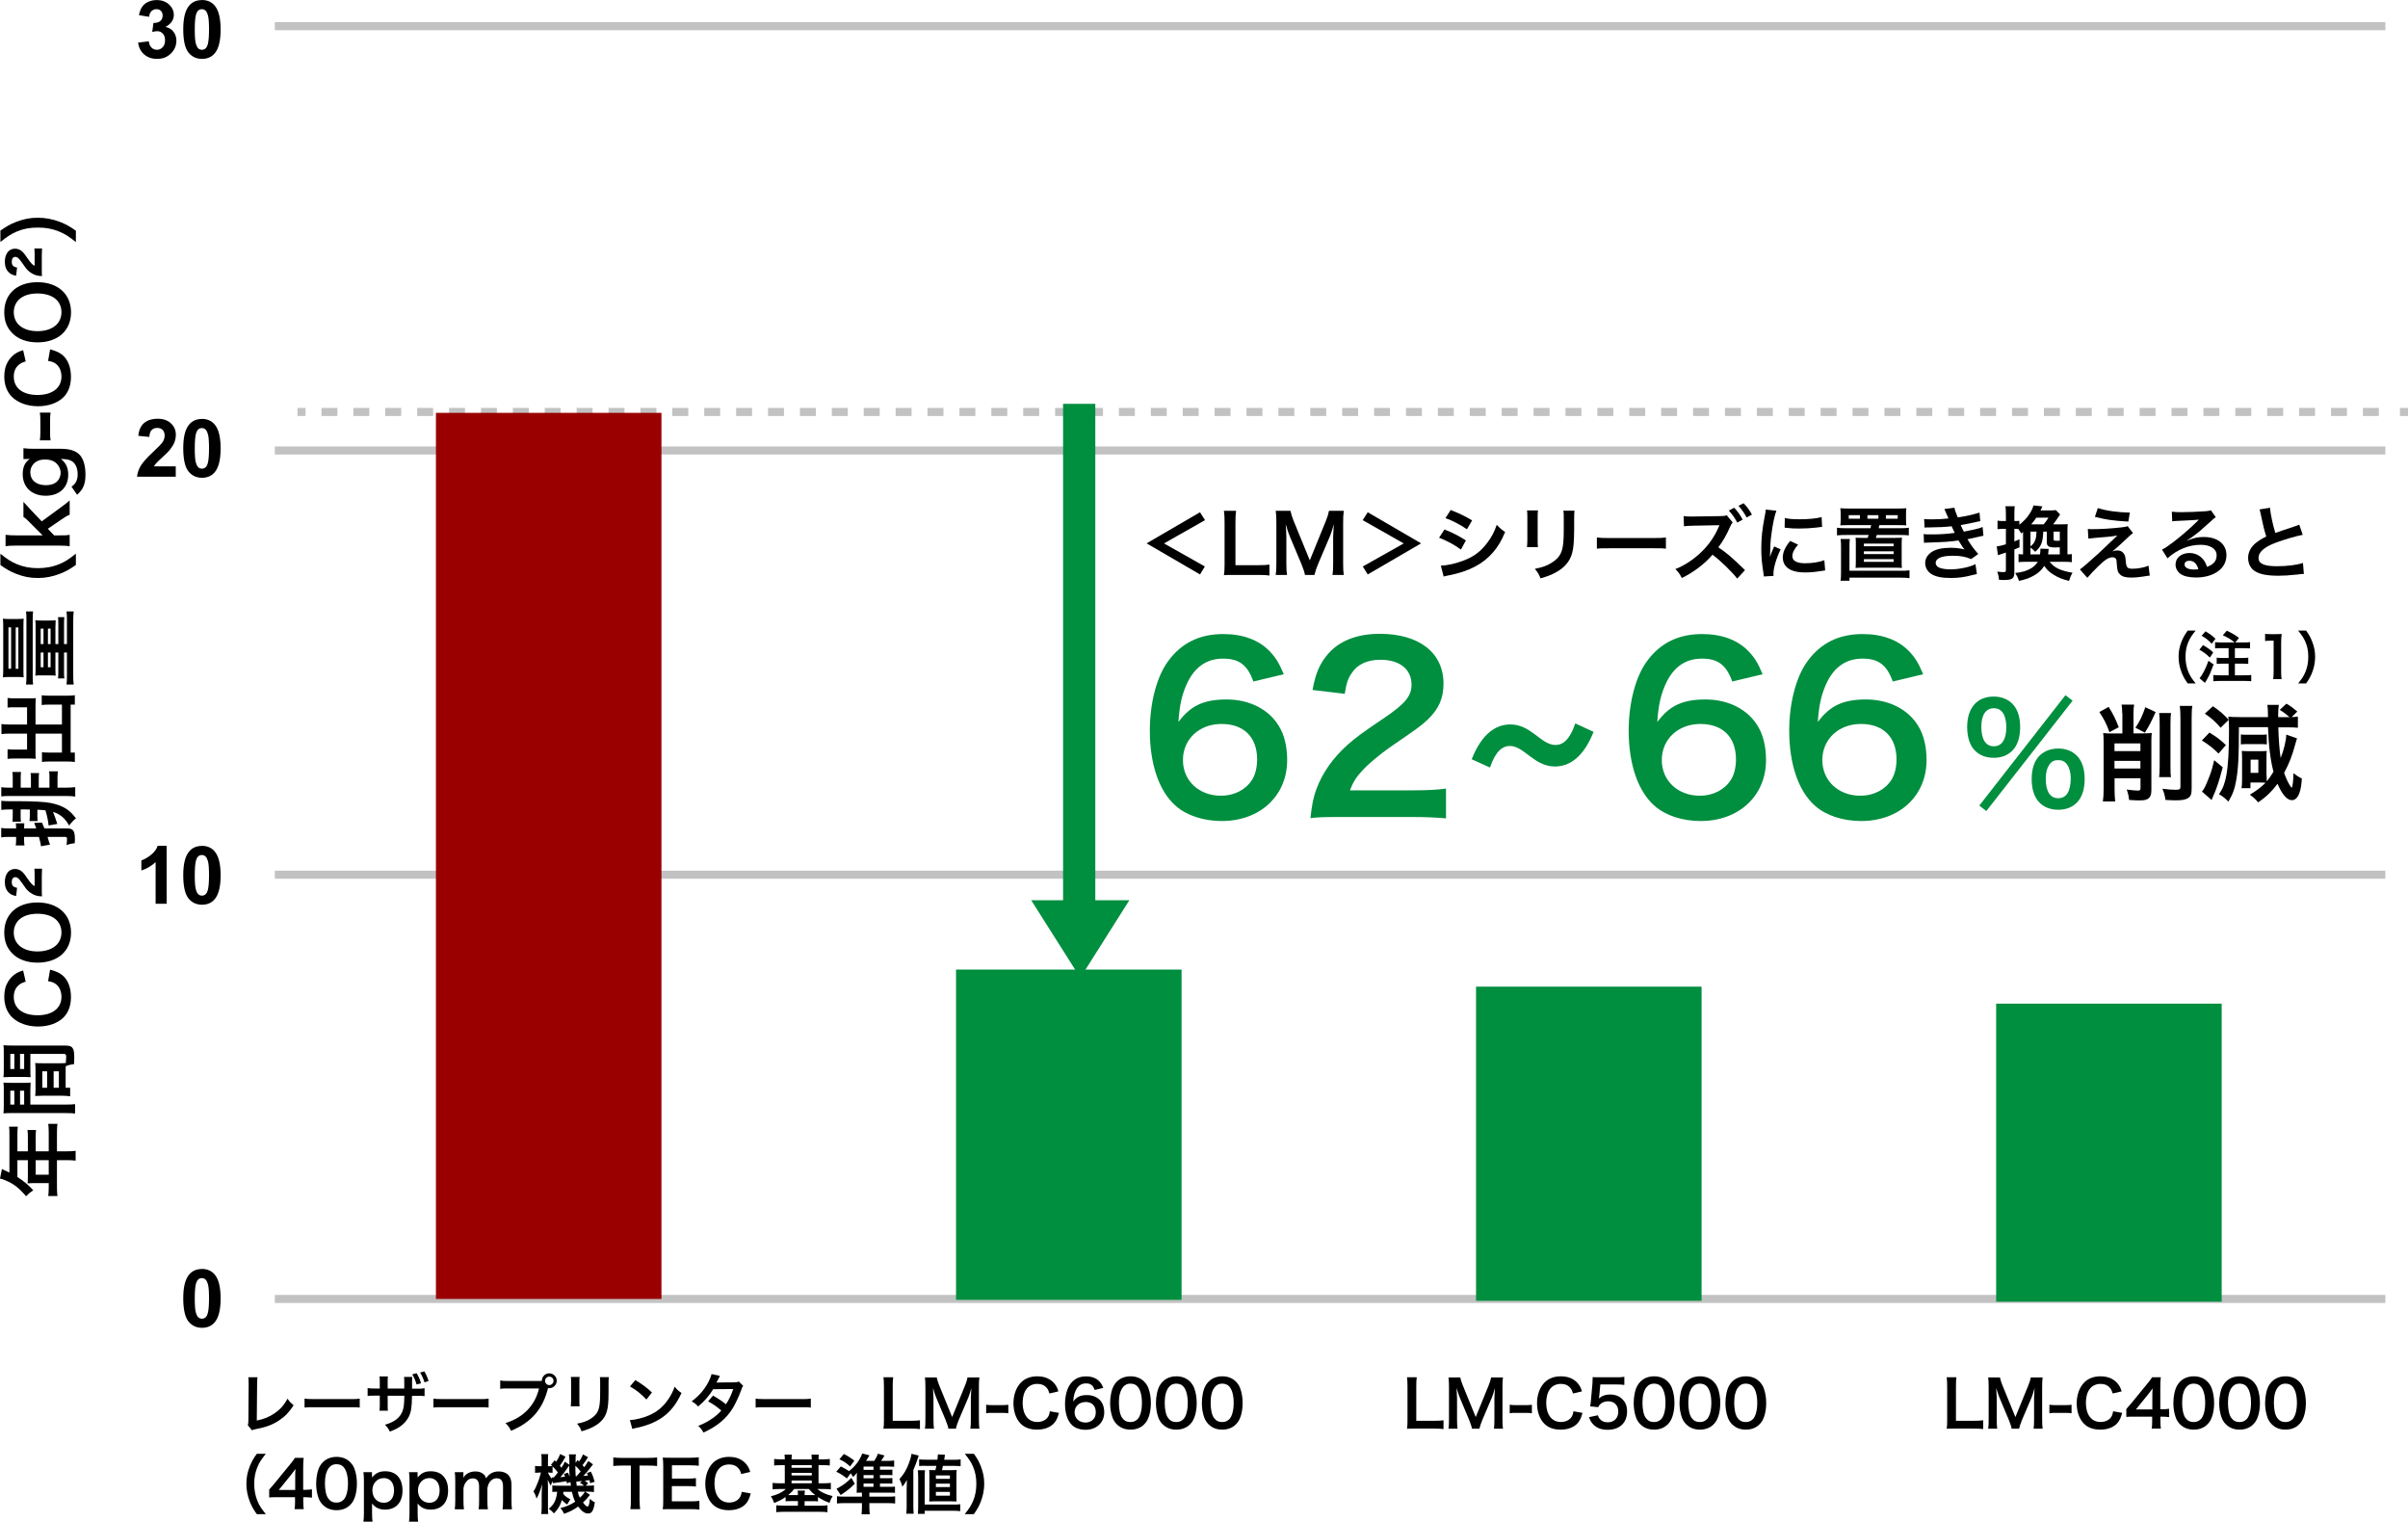
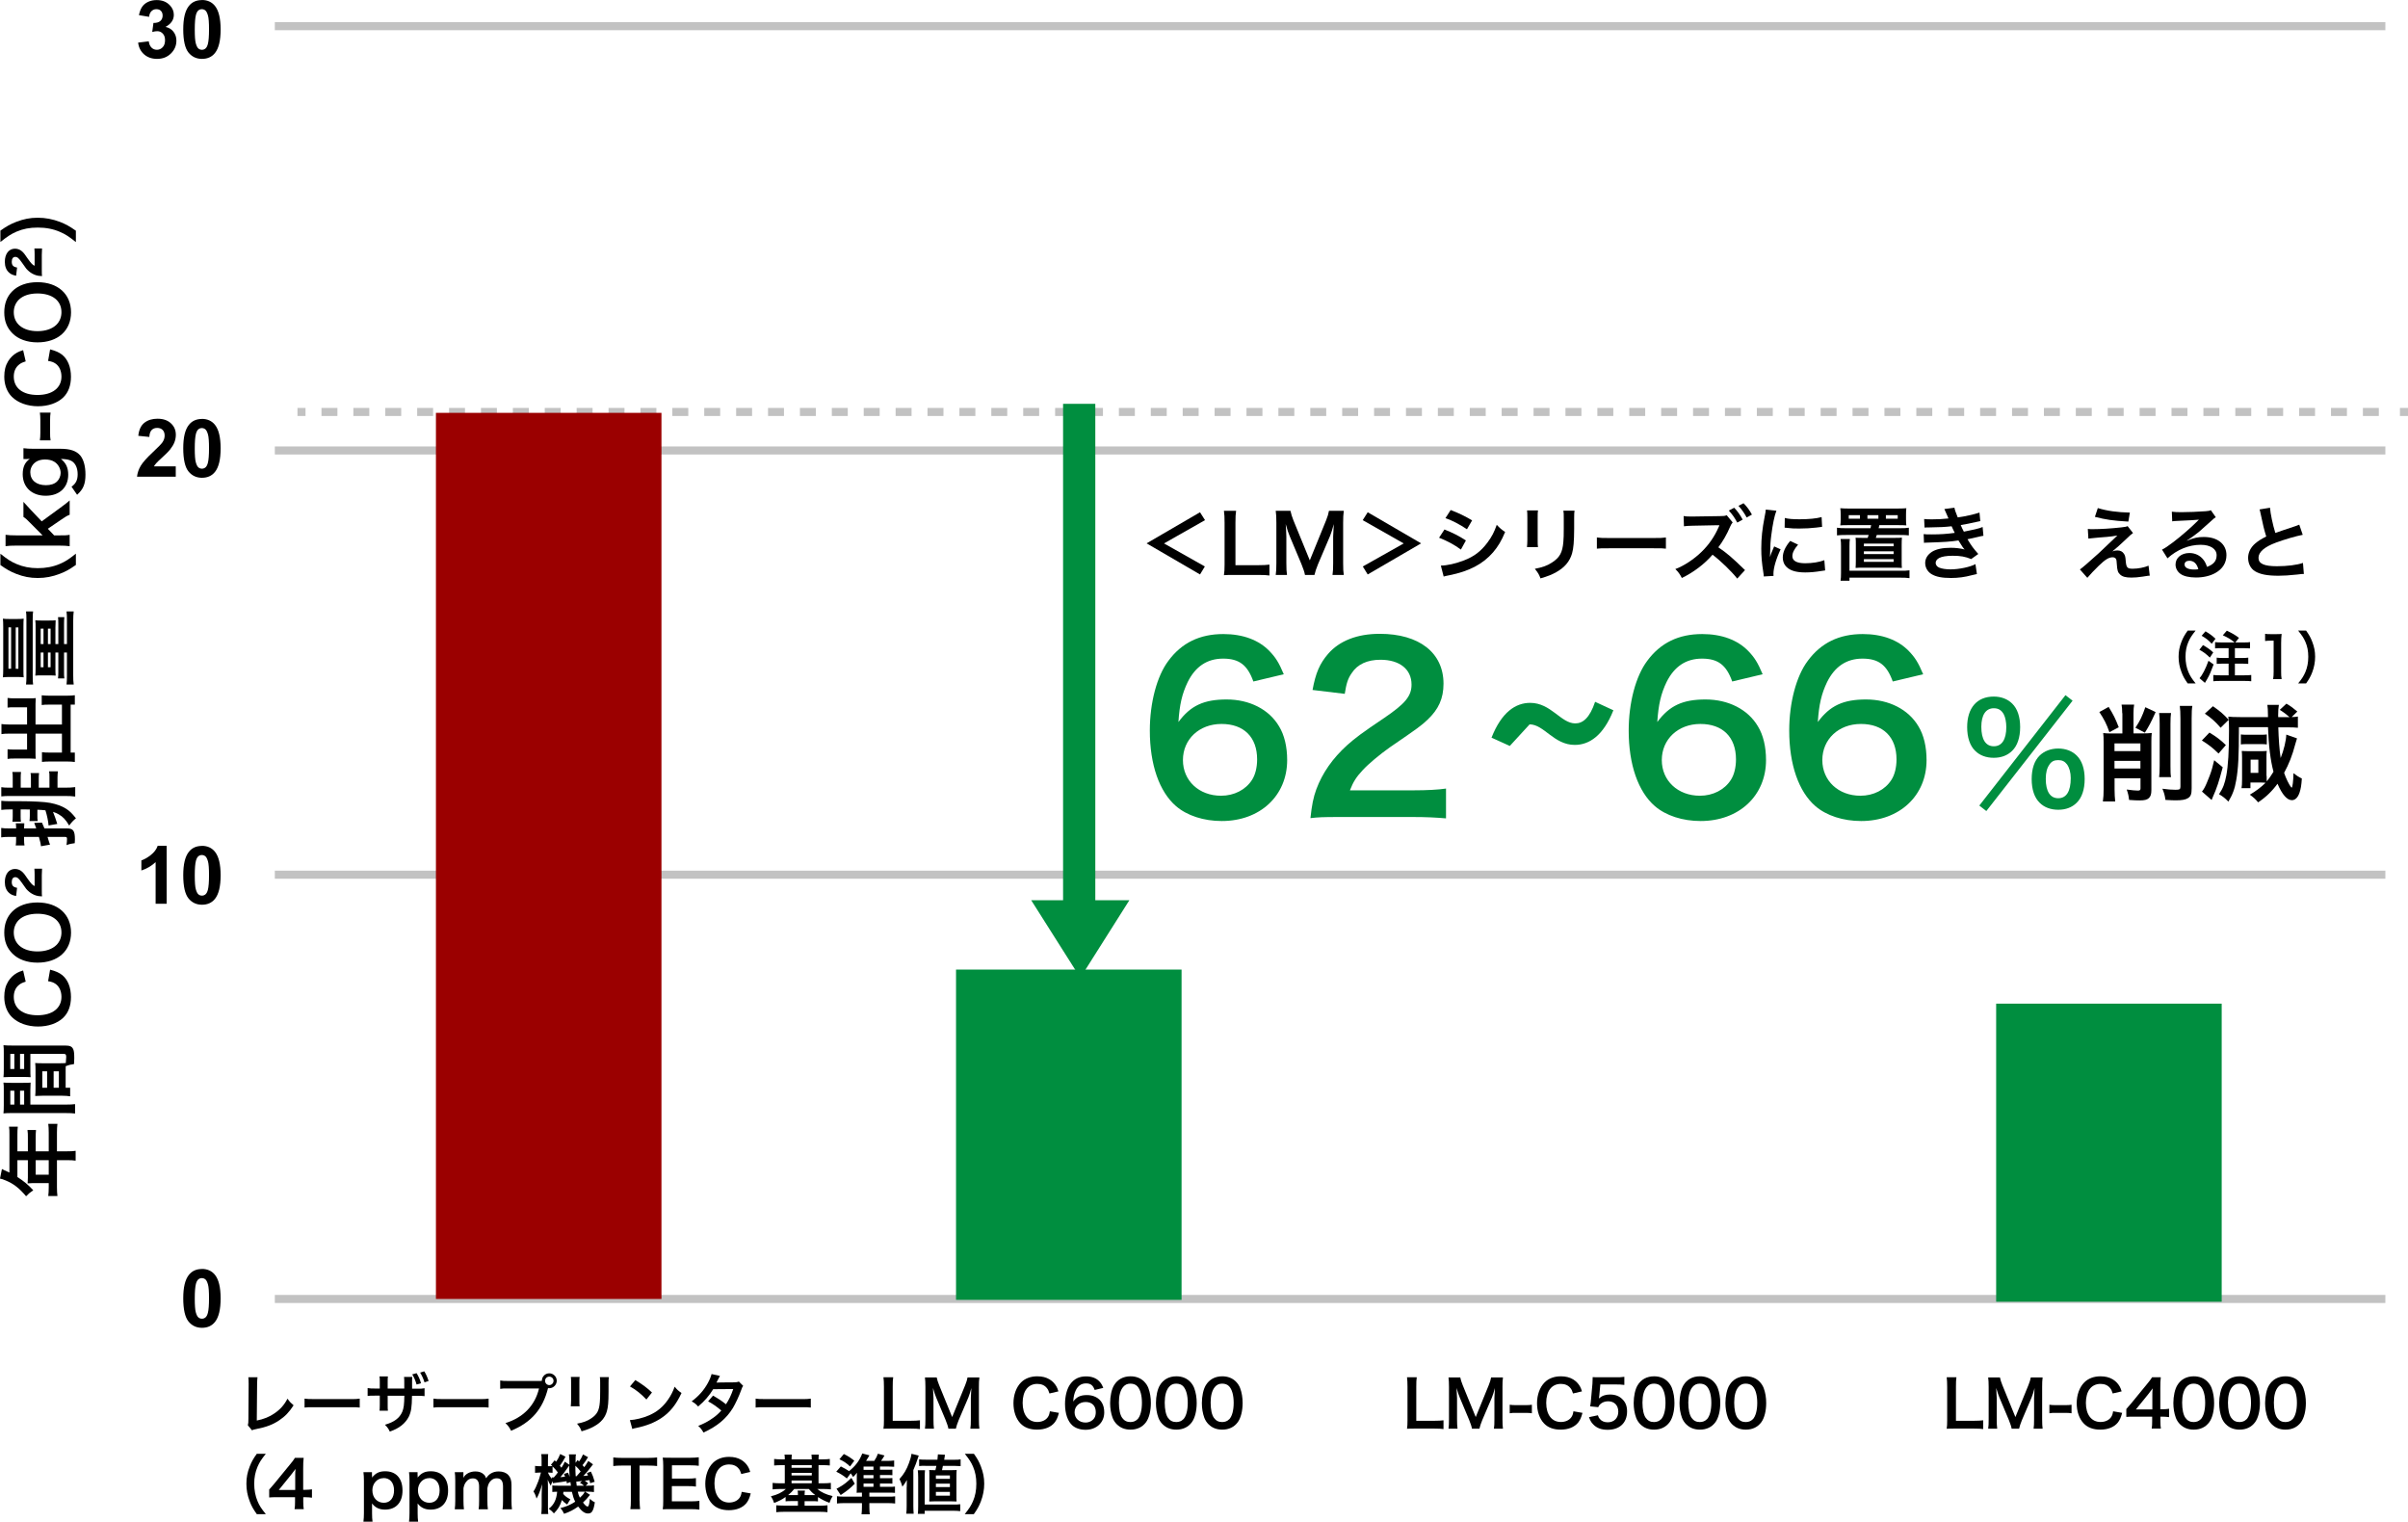
<svg xmlns="http://www.w3.org/2000/svg" id="_レイヤー_2" viewBox="0 0 298.95 188.9">
  <defs>
    <style>.cls-1{fill:#008e3f;}.cls-2{fill:#9b0000;}.cls-3{stroke:#008e3f;stroke-width:4px;}.cls-3,.cls-4,.cls-5{fill:none;stroke-miterlimit:10;}.cls-4,.cls-5{stroke:#c2c2c2;}.cls-5{stroke-dasharray:0 0 1.98 1.98;}</style>
  </defs>
  <g id="_レイヤー_2-2">
    <g>
      <g>
        <line class="cls-4" x1="34.12" y1="161.25" x2="296.14" y2="161.25" />
        <line class="cls-4" x1="34.12" y1="108.58" x2="296.14" y2="108.58" />
        <line class="cls-4" x1="34.12" y1="55.92" x2="296.14" y2="55.92" />
        <line class="cls-4" x1="34.12" y1="3.25" x2="296.14" y2="3.25" />
      </g>
      <g>
        <line class="cls-4" x1="36.93" y1="51.14" x2="37.93" y2="51.14" />
        <line class="cls-5" x1="39.91" y1="51.14" x2="296.96" y2="51.14" />
        <line class="cls-4" x1="297.95" y1="51.14" x2="298.95" y2="51.14" />
      </g>
      <g>
        <path d="M4.01,146.87c-.22,0-.37,.01-.58,.03,.02-.21,.03-.43,.03-.7v-2.18h-1.3v2.09c.81,.52,1.39,1.01,1.97,1.65-.43,.29-.56,.4-.89,.74-.87-1.02-1.53-1.54-2.51-1.95-.32-.14-.53-.21-.73-.24l.24-1.19c.12,.06,.15,.08,.3,.15,.03,.01,.24,.11,.63,.29v-4.68c0-.47,0-.72-.05-1.02h1.09c-.04,.31-.05,.57-.05,1.02v2.04h1.3v-1.61c0-.46,0-.73-.05-1.03h1.06c-.03,.3-.04,.57-.04,1v1.64h1.62v-2.32c0-.46-.02-.78-.06-1.09h1.14c-.04,.31-.06,.66-.06,1.09v2.32h1.25c.51,0,.78-.01,1.07-.06v1.22c-.29-.04-.56-.06-1.09-.06h-1.23v3.36c0,.44,.02,.76,.06,1.09h-1.14c.04-.32,.06-.64,.06-1.09v-.51h-2.04Zm2.04-2.85h-1.62v1.8h1.62v-1.8Z" />
        <path d="M7.3,131.99c.38,0,.61,0,.87-.03,.02-.22,.05-.58,.05-.76,0-.28-.07-.37-.27-.37H3.77v1.97c0,.35,0,.67,.03,.92-.29-.02-.48-.03-.91-.03H1.36c-.34,0-.62,.01-.93,.03,.03-.27,.04-.51,.04-1.02v-1.92c0-.5,0-.75-.04-1.03,.36,.03,.61,.04,1.11,.04h6.55c.6,0,.86,.12,1.01,.48,.09,.21,.12,.51,.12,1.13,0,.14,0,.18-.03,.69-.45,.06-.63,.11-1.03,.26-.01,.29-.01,.48-.01,.56v2.12h.56v1.06c-.24-.04-.64-.07-1-.07h-2.44c-.35,0-.63,.01-.9,.03,.03-.29,.04-.52,.04-.93v-2.23c0-.42-.01-.64-.04-.93,.26,.02,.51,.03,.9,.03h2.03Zm.79,5.13c.6,0,.96-.02,1.23-.06v1.17c-.3-.04-.62-.06-1.24-.06H1.55c-.52,0-.8,.01-1.12,.04,.03-.28,.04-.54,.04-1.03v-1.77c0-.52,0-.75-.04-1.02,.32,.02,.54,.03,.93,.03h1.53c.46,0,.69,0,.91-.03-.02,.26-.03,.57-.03,.92v1.81h4.32Zm-6.31-4.42v-1.87h-.5v1.87h.5Zm0,4.42v-1.72h-.5v1.72h.5Zm1.22-4.42v-1.87h-.51v1.87h.51Zm0,4.42v-1.72h-.51v1.72h.51Zm2.85-2.09v-2.04h-.6v2.04h.6Zm1.46,0v-2.04h-.65v2.04h.65Z" />
        <path d="M6.22,120.37c.72,.19,1.11,.37,1.5,.67,.7,.57,1.09,1.53,1.09,2.73,0,1.09-.33,1.96-.96,2.57-.73,.7-1.86,1.09-3.14,1.09s-2.48-.42-3.23-1.17c-.61-.6-.95-1.5-.95-2.5,0-.78,.15-1.37,.48-1.92,.28-.45,.65-.81,1.09-1.06,.21-.12,.39-.19,.77-.31l.32,1.39c-.44,.14-.63,.23-.86,.43-.41,.34-.62,.84-.62,1.46,0,1.42,1.11,2.28,2.95,2.28s2.97-.88,2.97-2.28c0-.7-.27-1.3-.74-1.62-.25-.17-.46-.25-.92-.33l.25-1.43Z" />
        <path d="M1.53,113.15c.73-.73,1.82-1.12,3.12-1.12,2.53,0,4.17,1.47,4.17,3.74s-1.63,3.73-4.17,3.73c-1.29,0-2.4-.4-3.12-1.14-.68-.69-1-1.52-1-2.58s.32-1.95,1-2.63Zm3.12,.28c-1.01,0-1.82,.28-2.33,.79-.4,.41-.61,.94-.61,1.54,0,1.44,1.14,2.35,2.95,2.35,1,0,1.84-.29,2.36-.81,.4-.41,.61-.94,.61-1.55,0-1.43-1.14-2.32-2.98-2.32Z" />
        <path d="M5.19,110.54c0,.42,0,.51,.03,.73q-.06,0-.16-.01c-.37,0-.77-.13-1.08-.31-.26-.15-.5-.35-.72-.6q-.14-.17-.55-.77c-.38-.54-.55-.69-.82-.69s-.43,.22-.43,.6c0,.44,.18,.64,.66,.72l-.12,1.02c-.42-.09-.64-.18-.87-.39-.35-.3-.53-.76-.53-1.34,0-.99,.5-1.63,1.26-1.63,.38,0,.7,.14,.99,.44,.15,.16,.18,.19,.57,.76,.45,.63,.63,.83,.88,.92v-1.37c0-.33-.01-.54-.03-.78h.95c-.02,.35-.03,.54-.03,.81v1.89Z" />
        <path d="M1.18,103.89c-.47,0-.72,.01-1.03,.06v-1.17c.3,.05,.56,.06,1.03,.06h.82v-.09c0-.24-.01-.37-.04-.55h1.06c-.02,.21-.03,.33-.03,.55v.09h1.51c-.07-.21-.12-.33-.25-.69l.96-.03c.15,.34,.18,.41,.31,.72h2.81c.76,0,.97,.29,.97,1.36,0,.12,0,.24-.02,.47-.44,.05-.65,.1-1.02,.24,.04-.35,.06-.57,.06-.77s-.05-.25-.28-.25h-2.14c.05,.16,.1,.33,.18,.59,.07,.23,.08,.26,.13,.37l-1.12,.2c-.02-.25-.07-.49-.26-1.16h-1.84v.35c0,.27,.01,.46,.05,.71H1.95c.04-.24,.05-.42,.05-.72v-.34h-.82Zm6.87-6.11c.55,0,.92-.02,1.29-.07v1.17c-.38-.05-.7-.07-1.29-.07H1.27c-.45,0-.8,.01-1.11,.05v-1.14c.29,.05,.56,.06,1.04,.06h.38v-1.24c0-.34,0-.52-.05-.71h1.08c-.03,.24-.04,.46-.04,.7v1.25h1.27v-1.12c0-.37,0-.5-.05-.69h1.06c-.03,.21-.04,.39-.04,.67v1.14h1.33v-1.27c0-.36,0-.56-.05-.76h1.1c-.03,.24-.05,.49-.05,.75v1.28h.91Zm-5.49,3.54c0,.3,.01,.47,.04,.68H1.54c.03-.18,.04-.37,.04-.68v-.84h-.34c-.48,0-.78,.02-1.08,.06v-1.13c.27,.03,.6,.05,1.02,.05h1.27c1.6,0,3.14,.08,3.78,.21,.79,.15,1.45,.39,1.95,.71,.45,.28,.73,.55,1.25,1.2-.35,.29-.54,.49-.84,.9-.45-.75-.77-1.08-1.3-1.39-.23-.13-.43-.22-.71-.31,.21,.53,.35,.92,.53,1.5l-1.08,.19c-.05-.58-.19-1.25-.39-1.88-.37-.04-.58-.06-1-.07v.74c0,.27,0,.45,.04,.66h-1.02c.03-.21,.04-.36,.04-.64v-.79c-.3-.01-.43-.01-.62-.01h-.52v.84Z" />
        <path d="M1.17,91.07c-.48,0-.73,.02-.99,.06v-1.25c.29,.04,.53,.06,.99,.06H3.36v-2.14H1.73c-.33,0-.55,0-.79,.04v-1.2c.3,.04,.5,.05,.87,.05h1.99c.26,0,.48-.01,.64-.03-.02,.22-.03,.46-.03,.7v2.58h3.28v-2.47h-1.66c-.34,0-.6,.01-.85,.05v-1.21c.26,.03,.55,.05,.95,.05h2.16c.47,0,.73-.02,1-.06v1.17h-.52v5.95h.52v1.17c-.3-.04-.6-.06-1-.06h-2.12c-.39,0-.7,.02-.96,.05v-1.21c.24,.04,.46,.05,.86,.05h1.62v-2.35h-3.28v2.4c0,.27,0,.48,.03,.72-.22-.02-.41-.03-.64-.03H1.82c-.36,0-.63,0-.88,.05v-1.2c.22,.03,.46,.04,.8,.04h1.62v-1.98H1.17Z" />
        <path d="M2.91,83.07c0,.53,0,.76,.03,1.01-.23-.03-.44-.04-.82-.04h-.96c-.35,0-.56,.01-.8,.04,.03-.31,.04-.57,.04-1.06v-5.17c0-.5-.01-.74-.04-1.05,.24,.03,.41,.04,.8,.04h.96c.36,0,.59-.01,.82-.04-.02,.26-.03,.47-.03,1.01v5.26Zm-1.53-.06v-5.13h-.33v5.13h.33Zm.9,.01v-5.13h-.33v5.13h.33Zm.95,1.95c.04-.31,.05-.55,.05-1.05v-6.98c0-.5-.01-.77-.05-1.04h.88c-.04,.28-.05,.5-.05,1v7.03c0,.5,.01,.75,.05,1.04h-.88Zm3.65-2.02c0,.4,0,.65,.03,.92-.23-.02-.39-.03-.8-.03h-.99c-.32,0-.5,0-.74,.03,.03-.22,.04-.48,.04-.95v-4.99c0-.43,0-.66-.04-.93,.23,.02,.39,.03,.72,.03h1.02c.37,0,.61-.01,.79-.03-.02,.28-.03,.57-.03,.92v2.03h.36v-2.51c0-.42-.01-.63-.04-.83h.79c-.03,.23-.04,.5-.04,.89v2.45h.36v-2.91c0-.55-.01-.79-.05-1.14h.89c-.04,.34-.06,.66-.06,1.14v6.79c0,.48,.01,.78,.06,1.14h-.89c.04-.34,.05-.59,.05-1.14v-2.83h-.36v2.33c0,.41,0,.65,.04,.89h-.79c.03-.2,.04-.41,.04-.83v-2.39h-.36v1.95Zm-1.48-3v-1.91h-.35v1.91h.35Zm-.35,2.88h.35v-1.83h-.35v1.83Zm1.23-2.88v-1.91h-.33v1.91h.33Zm-.33,2.88h.33v-1.83h-.33v1.83Z" />
        <path d="M9.42,70.13c-.8,.56-1.24,.81-1.97,1.09-.92,.36-1.8,.53-2.76,.53s-1.77-.16-2.67-.51c-.73-.29-1.17-.53-1.97-1.1v-1.4c.88,.7,1.33,.99,1.99,1.27,.82,.35,1.67,.52,2.65,.52s1.91-.17,2.74-.53c.66-.28,1.1-.56,1.99-1.27v1.4Z" />
        <path d="M.69,66.39c.38,.05,.73,.07,1.31,.07h3.29l-1.49-1.5c-.44-.46-.64-.63-.89-.79v-1.87q.51,.57,.92,1l1.35,1.42,2.31-1.69q.93-.68,1.16-.91v1.78c-.32,.12-.52,.24-1.13,.66l-1.58,1.08,.78,.82h.65c.65,0,.89,0,1.28-.07v1.41c-.41-.05-.75-.07-1.3-.07H2c-.6,0-.93,.02-1.31,.07v-1.41Z" />
        <path d="M8.88,60.42c.54-.39,.76-.83,.76-1.55,0-.77-.27-1.36-.75-1.64-.3-.17-.65-.24-1.33-.26,.63,.5,.91,1.09,.91,1.96,0,1.59-1.09,2.61-2.8,2.61s-2.85-1.05-2.85-2.67c0-.89,.27-1.48,.88-1.91-.2,.02-.22,.02-.33,.02h-.46v-1.34c.43,.05,.71,.07,1.25,.07h3.35c1.2,0,1.97,.26,2.46,.84,.41,.5,.64,1.33,.64,2.36,0,1.17-.27,1.83-1.04,2.51l-.69-1Zm-1.8-.65c.27-.25,.45-.68,.45-1.06,0-.55-.32-1.11-.79-1.39-.31-.19-.68-.28-1.14-.28-.64,0-1.14,.2-1.48,.6-.23,.28-.36,.61-.36,.97,0,1,.75,1.62,1.94,1.62,.59,0,1.08-.16,1.38-.46Z" />
        <path d="M4.95,54.66c.04-.29,.06-.54,.06-.94v-1.55c0-.41-.02-.66-.06-.95h1.33c-.05,.33-.06,.54-.06,.95v1.55c0,.39,0,.61,.06,.94h-1.33Z" />
        <path d="M6.22,43.37c.72,.19,1.11,.37,1.5,.67,.7,.57,1.09,1.53,1.09,2.73,0,1.09-.33,1.96-.96,2.57-.73,.7-1.86,1.09-3.14,1.09s-2.48-.42-3.23-1.17c-.61-.6-.95-1.5-.95-2.5,0-.78,.15-1.37,.48-1.92,.28-.45,.65-.81,1.09-1.06,.21-.12,.39-.19,.77-.31l.32,1.39c-.44,.14-.63,.23-.86,.43-.41,.34-.62,.84-.62,1.46,0,1.42,1.11,2.28,2.95,2.28s2.97-.88,2.97-2.28c0-.7-.27-1.3-.74-1.62-.25-.17-.46-.25-.92-.33l.25-1.43Z" />
        <path d="M1.53,36.15c.73-.73,1.82-1.12,3.12-1.12,2.53,0,4.17,1.47,4.17,3.74s-1.63,3.73-4.17,3.73c-1.29,0-2.4-.4-3.12-1.14-.68-.69-1-1.52-1-2.58s.32-1.95,1-2.63Zm3.12,.28c-1.01,0-1.82,.28-2.33,.79-.4,.41-.61,.94-.61,1.54,0,1.44,1.14,2.35,2.95,2.35,1,0,1.84-.29,2.36-.81,.4-.41,.61-.94,.61-1.55,0-1.43-1.14-2.32-2.98-2.32Z" />
        <path d="M5.19,33.54c0,.42,0,.51,.03,.73q-.06,0-.16-.01c-.37,0-.77-.13-1.08-.31-.26-.15-.5-.35-.72-.6q-.14-.17-.55-.77c-.38-.54-.55-.69-.82-.69s-.43,.22-.43,.6c0,.44,.18,.64,.66,.72l-.12,1.02c-.42-.09-.64-.18-.87-.39-.35-.3-.53-.76-.53-1.34,0-.99,.5-1.63,1.26-1.63,.38,0,.7,.14,.99,.44,.15,.16,.18,.19,.57,.76,.45,.63,.63,.83,.88,.92v-1.37c0-.33-.01-.54-.03-.78h.95c-.02,.35-.03,.54-.03,.81v1.89Z" />
        <path d="M9.42,30.05c-.89-.71-1.33-.99-1.99-1.27-.83-.36-1.72-.53-2.74-.53s-1.83,.16-2.65,.51c-.66,.29-1.11,.58-1.99,1.28v-1.41c.79-.56,1.23-.8,1.97-1.09,.91-.35,1.72-.51,2.67-.51s1.84,.17,2.76,.52c.73,.29,1.17,.53,1.97,1.09v1.41Z" />
      </g>
      <path d="M25.06,157.52c.69,0,1.24,.25,1.63,.74,.47,.59,.7,1.56,.7,2.92s-.23,2.33-.7,2.92c-.39,.49-.93,.73-1.62,.73s-1.26-.27-1.68-.8-.64-1.49-.64-2.86,.23-2.32,.7-2.91c.39-.49,.93-.73,1.62-.73Zm0,1.14c-.17,0-.31,.05-.44,.16s-.23,.3-.3,.57c-.09,.35-.14,.95-.14,1.79s.04,1.42,.13,1.73,.19,.52,.32,.63,.28,.16,.44,.16,.31-.05,.44-.16,.23-.3,.3-.57c.09-.35,.14-.95,.14-1.79s-.04-1.42-.13-1.73-.19-.52-.32-.63-.28-.16-.44-.16Z" />
      <g>
        <path d="M20.69,112.19h-1.37v-5.17c-.5,.47-1.09,.82-1.77,1.04v-1.25c.36-.12,.75-.34,1.17-.67s.71-.71,.86-1.15h1.11v7.19Z" />
        <path d="M25.06,105c.69,0,1.24,.25,1.63,.74,.47,.59,.7,1.56,.7,2.92s-.23,2.33-.7,2.92c-.39,.49-.93,.73-1.62,.73s-1.26-.27-1.68-.8-.64-1.49-.64-2.86,.23-2.32,.7-2.91c.39-.49,.93-.73,1.62-.73Zm0,1.14c-.17,0-.31,.05-.44,.16s-.23,.3-.3,.57c-.09,.35-.14,.95-.14,1.79s.04,1.42,.13,1.73,.19,.52,.32,.63,.28,.16,.44,.16,.31-.05,.44-.16,.23-.3,.3-.57c.09-.35,.14-.95,.14-1.79s-.04-1.42-.13-1.73-.19-.52-.32-.63-.28-.16-.44-.16Z" />
      </g>
      <g>
        <path d="M21.82,57.91v1.27h-4.81c.05-.48,.21-.94,.47-1.37s.77-1,1.54-1.72c.62-.58,1-.97,1.14-1.17,.19-.28,.28-.56,.28-.84,0-.31-.08-.54-.25-.71s-.39-.25-.68-.25-.51,.09-.68,.26-.27,.46-.29,.86l-1.37-.14c.08-.76,.34-1.3,.77-1.63s.97-.49,1.61-.49c.71,0,1.26,.19,1.67,.57s.61,.85,.61,1.42c0,.32-.06,.63-.17,.92s-.3,.6-.55,.92c-.17,.21-.47,.52-.9,.91s-.71,.66-.82,.79-.21,.26-.28,.38h2.72Z" />
        <path d="M25.06,52c.69,0,1.24,.25,1.63,.74,.47,.59,.7,1.56,.7,2.92s-.23,2.33-.7,2.92c-.39,.49-.93,.73-1.62,.73s-1.26-.27-1.68-.8-.64-1.49-.64-2.86,.23-2.32,.7-2.91c.39-.49,.93-.73,1.62-.73Zm0,1.14c-.17,0-.31,.05-.44,.16s-.23,.3-.3,.57c-.09,.35-.14,.95-.14,1.79s.04,1.42,.13,1.73,.19,.52,.32,.63,.28,.16,.44,.16,.31-.05,.44-.16,.23-.3,.3-.57c.09-.35,.14-.95,.14-1.79s-.04-1.42-.13-1.73-.19-.52-.32-.63-.28-.16-.44-.16Z" />
      </g>
      <g>
        <path d="M17.14,5.29l1.33-.16c.04,.34,.16,.6,.34,.78s.41,.27,.67,.27c.28,0,.52-.11,.72-.32s.29-.5,.29-.87c0-.35-.09-.62-.28-.82s-.41-.3-.68-.3c-.18,0-.39,.03-.63,.1l.15-1.12c.37,0,.65-.07,.85-.24s.29-.4,.29-.68c0-.24-.07-.43-.21-.58s-.33-.21-.57-.21-.43,.08-.6,.24-.27,.4-.3,.71l-1.26-.21c.09-.43,.22-.78,.4-1.04s.42-.46,.74-.61,.67-.22,1.07-.22c.67,0,1.21,.21,1.62,.64,.34,.35,.5,.75,.5,1.19,0,.63-.34,1.13-1.03,1.5,.41,.09,.74,.28,.98,.59s.37,.68,.37,1.11c0,.63-.23,1.16-.69,1.61s-1.03,.66-1.71,.66c-.65,0-1.19-.19-1.61-.56s-.67-.86-.74-1.46Z" />
        <path d="M25.06,0c.69,0,1.24,.25,1.63,.74,.47,.59,.7,1.56,.7,2.92s-.23,2.33-.7,2.92c-.39,.49-.93,.73-1.62,.73s-1.26-.27-1.68-.8-.64-1.49-.64-2.86,.23-2.32,.7-2.91c.39-.49,.93-.73,1.62-.73Zm0,1.14c-.17,0-.31,.05-.44,.16s-.23,.3-.3,.57c-.09,.35-.14,.95-.14,1.79s.04,1.42,.13,1.73,.19,.52,.32,.63,.28,.16,.44,.16,.31-.05,.44-.16,.23-.3,.3-.57c.09-.35,.14-.95,.14-1.79s-.04-1.42-.13-1.73-.19-.52-.32-.63-.28-.16-.44-.16Z" />
      </g>
      <g>
        <path d="M31.97,170.96c-.03,.22-.04,.42-.05,.81l-.04,4.57c.83-.16,1.58-.46,2.18-.88,.74-.5,1.23-1.06,1.63-1.83,.31,.42,.42,.53,.76,.82-.55,.85-1.06,1.38-1.78,1.86-.8,.54-1.62,.85-2.91,1.1-.22,.04-.31,.07-.48,.14l-.51-.62c.06-.22,.07-.36,.07-.82l.03-4.32q0-.56-.04-.82h1.14Z" />
        <path d="M37.81,173.62c.35,.05,.5,.06,1.29,.06h4.26c.79,0,.94,0,1.3-.06v1.11c-.32-.04-.41-.04-1.3-.04h-4.25c-.9,0-.98,0-1.3,.04v-1.11Z" />
        <path d="M50.19,172.38v-.66c0-.42,0-.61-.03-.79h1.02c-.02,.19-.02,.25-.02,.53,0,.3,0,.61,0,.93h.5c.61,0,.76,0,1.05-.06v.98c-.27-.03-.38-.04-1.03-.04h-.53c-.02,1.44-.1,1.95-.39,2.58-.44,.86-1.22,1.48-2.37,1.86-.14-.32-.27-.51-.6-.85,1.14-.32,1.81-.82,2.15-1.6,.19-.48,.24-.87,.26-2h-2.07v1.19c0,.36,0,.48,.03,.67h-1.04c.02-.17,.02-.26,.03-.69v-1.18h-.49c-.64,0-.75,0-1.02,.04v-.98c.29,.05,.44,.06,1.04,.06h.47v-.8c0-.41,0-.51-.04-.71h1.05c-.03,.26-.03,.3-.03,.68v.83h2.08Zm1.53-1.92c.24,.39,.42,.78,.55,1.25l-.55,.16c-.15-.51-.32-.9-.54-1.26l.54-.15Zm.98,1.14c-.12-.41-.3-.82-.54-1.21l.51-.16c.22,.34,.38,.71,.54,1.2l-.51,.17Z" />
        <path d="M53.81,173.62c.35,.05,.5,.06,1.29,.06h4.26c.79,0,.94,0,1.3-.06v1.11c-.32-.04-.41-.04-1.3-.04h-4.25c-.9,0-.98,0-1.3,.04v-1.11Z" />
        <path d="M66.8,171.43c.24,0,.34,0,.47-.02,0-.52,.41-.93,.92-.93s.93,.42,.93,.92-.42,.93-.93,.93c-.05,0-.1,0-.15-.02-.65,2.61-2.06,4.25-4.59,5.3-.21-.42-.34-.6-.7-.95,2.21-.69,3.66-2.17,4.17-4.3h-3.81c-.59,0-.74,0-1.01,.05v-1.04c.29,.05,.48,.06,1.02,.06h3.67Zm.87-.02c0,.29,.23,.53,.52,.53s.53-.24,.53-.53-.23-.52-.53-.52-.52,.23-.52,.52Z" />
        <path d="M71.96,170.94c-.03,.22-.03,.3-.03,.72v2.21c0,.4,0,.5,.03,.7h-1.1c.02-.18,.04-.43,.04-.72v-2.2c0-.41,0-.51-.03-.72h1.09Zm3.63,.02c-.03,.2-.04,.29-.04,.74v1.08c0,1.25-.06,1.92-.21,2.42-.23,.8-.74,1.4-1.58,1.86-.42,.24-.82,.4-1.56,.62-.14-.39-.22-.53-.56-.95,.78-.15,1.25-.32,1.73-.64,.75-.5,1.02-.98,1.1-2.04,.03-.34,.04-.7,.04-1.34v-1c0-.41,0-.58-.04-.76h1.11Z" />
        <path d="M78.2,176.29c.69-.04,1.64-.27,2.37-.59,1-.43,1.74-1.05,2.37-1.96,.35-.51,.58-.95,.82-1.6,.31,.38,.44,.5,.85,.78-.68,1.46-1.44,2.41-2.53,3.13-.82,.54-1.81,.94-3.05,1.2-.32,.06-.34,.07-.53,.14l-.3-1.1Zm.68-4.97c.95,.59,1.45,.96,2.06,1.54l-.69,.87c-.64-.68-1.29-1.21-2.04-1.62l.66-.79Z" />
        <path d="M92.26,172.04c-.1,.14-.12,.17-.25,.54-.26,.73-.7,1.66-1.02,2.2-.82,1.33-1.94,2.27-3.65,3.05-.26-.43-.36-.57-.66-.82,.68-.28,1.08-.48,1.56-.8,.57-.37,.9-.66,1.31-1.11-.56-.48-1.04-.82-1.64-1.14l.61-.71c.67,.38,1.01,.6,1.61,1.07,.38-.58,.65-1.14,.9-1.89l-2.49,.02c-.5,.82-1.06,1.47-1.87,2.15-.26-.3-.38-.4-.8-.64,.88-.66,1.52-1.38,2.01-2.28,.23-.42,.39-.82,.46-1.11l1.04,.23q-.09,.14-.24,.45c-.1,.22-.15,.31-.19,.38q.13-.02,2.08-.03c.33,0,.5-.02,.7-.1l.54,.54Z" />
        <path d="M93.81,173.62c.35,.05,.5,.06,1.29,.06h4.26c.79,0,.94,0,1.3-.06v1.11c-.32-.04-.41-.04-1.3-.04h-4.25c-.9,0-.98,0-1.3,.04v-1.11Z" />
        <path d="M31.88,187.96c-.45-.64-.65-.99-.87-1.57-.29-.74-.42-1.44-.42-2.21s.13-1.42,.41-2.13c.23-.58,.42-.94,.88-1.58h1.12c-.56,.7-.79,1.06-1.02,1.59-.28,.66-.42,1.33-.42,2.12s.14,1.53,.42,2.19c.22,.53,.45,.88,1.02,1.59h-1.12Z" />
        <path d="M38.74,185.92c-.3-.04-.46-.05-.8-.06h-.29v.57c0,.41,.02,.62,.06,.91h-1.14c.05-.28,.06-.53,.06-.93v-.55h-2.21c-.47,0-.73,0-1,.03v-.98c.27-.3,.36-.4,.64-.74l1.9-2.32c.35-.42,.48-.59,.66-.88h1.08c-.05,.46-.06,.74-.06,1.35v2.62h.28c.32,0,.51-.02,.81-.06v1.02Zm-2.09-2.61c0-.38,0-.63,.04-.96-.16,.23-.26,.36-.54,.71l-1.54,1.9h2.04v-1.66Z" />
-         <path d="M40.09,186.82c-.24-.24-.42-.52-.53-.81-.21-.57-.31-1.19-.31-1.84,0-.85,.19-1.73,.49-2.21,.43-.72,1.15-1.11,2.04-1.11,.68,0,1.26,.22,1.69,.65,.24,.24,.42,.52,.53,.81,.21,.56,.31,1.2,.31,1.85,0,.98-.22,1.85-.59,2.37-.45,.62-1.11,.94-1.94,.94-.68,0-1.26-.22-1.68-.65Zm2.55-.62c.36-.38,.56-1.12,.56-2.05s-.2-1.66-.56-2.05c-.19-.22-.51-.34-.87-.34-.38,0-.66,.13-.9,.41-.35,.42-.53,1.07-.53,1.94s.15,1.54,.41,1.9c.25,.35,.58,.52,1.02,.52,.35,0,.66-.12,.86-.34Z" />
        <path d="M46.19,183.14c0,.09,0,.18,0,.28,.44-.56,.91-.78,1.63-.78,.64,0,1.15,.19,1.52,.56,.42,.43,.63,1.03,.63,1.84,0,1.47-.81,2.36-2.17,2.36-.7,0-1.23-.25-1.61-.77q0,.1,0,.26c0,.06,0,.2,0,.34v.61c0,.47,.02,.73,.06,1.06h-1.13c.04-.38,.06-.65,.06-1.06v-4.02c0-.46-.02-.73-.06-1.07h1.06v.39Zm1.43,.35c-.79,0-1.39,.66-1.39,1.51,0,.91,.59,1.55,1.42,1.55,.78,0,1.27-.59,1.27-1.54s-.5-1.53-1.3-1.53Z" />
        <path d="M51.85,183.14c0,.09,0,.18,0,.28,.44-.56,.91-.78,1.63-.78,.64,0,1.15,.19,1.52,.56,.42,.43,.63,1.03,.63,1.84,0,1.47-.81,2.36-2.17,2.36-.7,0-1.23-.25-1.61-.77q0,.1,0,.26c0,.06,0,.2,0,.34v.61c0,.47,.02,.73,.06,1.06h-1.13c.04-.38,.06-.65,.06-1.06v-4.02c0-.46-.02-.73-.06-1.07h1.06v.39Zm1.43,.35c-.79,0-1.39,.66-1.39,1.51,0,.91,.59,1.55,1.42,1.55,.78,0,1.27-.59,1.27-1.54s-.5-1.53-1.3-1.53Z" />
        <path d="M56.46,187.34c.04-.34,.06-.61,.06-1.04v-2.51c0-.5-.02-.74-.06-1.04h1.07v.41s0,.17,0,.3c.23-.49,.82-.8,1.49-.8,.43,0,.78,.12,1.03,.36,.14,.13,.21,.23,.3,.48,.27-.36,.42-.5,.67-.63,.26-.14,.54-.21,.9-.21,.51,0,.93,.16,1.2,.46,.26,.29,.38,.65,.38,1.22v1.98c0,.45,.02,.71,.06,1.04h-1.17c.05-.33,.06-.57,.06-1.04v-1.79c0-.7-.25-1.02-.78-1.02-.26,0-.46,.07-.66,.24-.28,.24-.41,.5-.5,.99v1.58c0,.44,.02,.71,.06,1.04h-1.15c.05-.34,.06-.58,.06-1.04v-1.79c0-.67-.26-1.01-.78-1.01-.34,0-.61,.14-.82,.42-.18,.23-.26,.42-.34,.8v1.58c0,.43,.02,.67,.06,1.04h-1.13Z" />
        <path d="M73,180.9c-.26,.42-.37,.59-.68,.98,.1,.1,.11,.13,.22,.25,.17-.23,.24-.35,.5-.77l.58,.42q-.17,.21-.56,.72c-.22,.27-.39,.47-.64,.72,.24-.02,.33-.02,.58-.05-.05-.13-.07-.18-.14-.31l.5-.18c.2,.42,.29,.63,.47,1.26l-.56,.18c-.04-.18-.06-.23-.09-.38-.16,.02-.35,.05-.58,.07,.18,.12,.2,.13,.42,.33l-.3,.29h.18c.48,0,.62,0,.84-.05v.84c-.24-.03-.53-.05-.84-.05h-.27l.62,.39c-.31,.41-.54,.66-.87,.96,.23,.32,.44,.5,.56,.5,.14,0,.22-.22,.3-.97,.19,.2,.38,.34,.61,.44-.09,.58-.18,.9-.33,1.13-.11,.18-.27,.26-.52,.26-.4,0-.77-.26-1.22-.86-.58,.41-1.03,.65-1.75,.9-.14-.3-.22-.44-.46-.71,.72-.18,1.23-.39,1.84-.79-.18-.38-.28-.66-.41-1.23h-1.06c0,.13,0,.16-.02,.26,.26,.3,.47,.45,.89,.67-.1,.14-.15,.22-.22,.35q-.11,.2-.17,.3c-.26-.16-.47-.34-.66-.56-.21,.7-.47,1.13-.99,1.66-.22-.26-.32-.34-.64-.58,.63-.47,.96-1.13,1.04-2.11-.3,0-.44,.02-.6,.03v-.81c.19,.02,.32,.03,.66,.03h1.65c-.03-.23-.04-.3-.06-.45l-.45,.16c-.02-.14-.02-.18-.03-.27-.21,.03-.34,.06-.56,.09-.62,.08-1.03,.14-1.14,.16l-.03-.25c-.12,.23-.17,.35-.23,.56-.15-.24-.26-.46-.38-.74,.02,.22,.03,.7,.03,.98v2.3c0,.5,0,.78,.04,.98h-.87c.03-.22,.05-.57,.05-.98v-1.41c0-.36,.02-.65,.06-1.32-.24,.84-.45,1.37-.7,1.79-.1-.37-.22-.66-.38-.88,.22-.34,.34-.6,.6-1.27,.08-.21,.14-.4,.33-1.08h-.19c-.2,0-.4,.02-.54,.03v-.86c.14,.03,.26,.04,.54,.04h.27v-.66c0-.38,0-.63-.04-.84h.86c-.02,.19-.03,.41-.03,.83v.67h.14c.17,0,.31,0,.41-.02-.06-.06-.09-.08-.18-.16l.46-.55,.18,.17c.25-.35,.38-.61,.51-.95l.66,.33c-.26,.48-.41,.73-.7,1.12,.08,.1,.11,.14,.19,.25,.22-.33,.27-.42,.42-.75l.57,.38v-.38c0-.55-.02-.67-.06-.91h.88c-.04,.15-.05,.29-.05,.54,0,.02,0,.13,0,.26v.25l.25-.34c.1,.09,.15,.14,.18,.17,.22-.29,.36-.55,.49-.87l.66,.36Zm-4.4,1.93c-.2-.02-.29-.03-.46-.03h-.11c.12,.3,.25,.5,.49,.78l-.02-.18c.06,0,.09,0,.12,0h.14c.27-.31,.36-.42,.5-.62-.24-.31-.41-.5-.66-.74v.78Zm1.91-.03c.11,.25,.15,.34,.21,.53-.05-.67-.06-1.04-.06-1.4-.1,.14-.12,.18-.18,.26-.3,.45-.65,.9-.91,1.18q.31-.02,.58-.06c-.06-.13-.07-.18-.14-.34l.5-.16Zm.92-.85q0,.73,.04,1.3h.11q.31-.33,.51-.58c-.21-.28-.4-.49-.66-.72Zm.8,1.9c-.07,0-.12,.02-.15,.02q-.14,.02-.34,.04s-.09,0-.2,.02c.02,.18,.02,.21,.06,.5h.9c-.18-.18-.28-.24-.5-.34l.24-.23Zm-.5,1.32c.06,.3,.12,.46,.26,.75,.38-.35,.49-.49,.61-.75h-.86Z" />
        <path d="M79.41,186.3c0,.43,.02,.71,.06,1.04h-1.21c.05-.34,.06-.61,.06-1.04v-4.37h-1.08c-.47,0-.82,.02-1.1,.06v-1.07c.29,.04,.63,.06,1.09,.06h3.17c.58,0,.87-.02,1.18-.06v1.07c-.3-.04-.6-.06-1.18-.06h-1v4.37Z" />
        <path d="M86.82,187.4c-.29-.04-.54-.06-1.03-.06h-2.49c-.48,0-.7,0-1.02,.02,.05-.32,.06-.58,.06-1.06v-4.33c0-.42-.02-.66-.06-1.03,.32,.02,.53,.02,1.02,.02h2.42c.4,0,.66-.02,1.03-.06v1.06c-.3-.04-.56-.06-1.03-.06h-2.3v1.65h1.94c.42,0,.69-.02,1.04-.06v1.05c-.33-.05-.54-.06-1.04-.06h-1.95v1.89h2.4c.45,0,.68-.02,1.02-.06v1.06Z" />
        <path d="M93.2,185.4c-.15,.58-.3,.89-.54,1.2-.46,.56-1.22,.87-2.18,.87-.87,0-1.57-.26-2.05-.77-.56-.58-.87-1.49-.87-2.51s.34-1.98,.94-2.58c.48-.49,1.2-.76,2-.76,.62,0,1.1,.12,1.54,.38,.36,.22,.65,.52,.85,.87,.1,.17,.15,.31,.25,.62l-1.11,.26c-.11-.35-.18-.5-.34-.69-.27-.33-.67-.5-1.17-.5-1.14,0-1.82,.89-1.82,2.36s.7,2.37,1.82,2.37c.56,0,1.04-.22,1.3-.59,.14-.2,.2-.37,.26-.74l1.14,.2Z" />
        <path d="M97.43,181.16c0-.3,0-.43-.04-.59h.92c-.02,.18-.04,.32-.04,.59h2.51c0-.31-.02-.44-.04-.59h.92c-.02,.17-.04,.32-.04,.59h.53c.38,0,.63-.02,.87-.05v.81c-.28-.03-.54-.04-.87-.04h-.53v2.25h.64c.33,0,.62-.02,.89-.05v.81c-.24-.03-.51-.05-.86-.05h-.82c.49,.41,1.09,.69,1.9,.88-.18,.3-.28,.51-.39,.84-.57-.22-.94-.4-1.43-.72v.54c-.22-.02-.38-.03-.73-.03h-.93v.56h1.95c.38,0,.62-.02,.89-.05v.86c-.26-.03-.55-.05-.95-.05h-4.45c-.39,0-.69,.02-.96,.05v-.86c.23,.02,.5,.04,.91,.04h1.78v-.56h-.8c-.34,0-.5,0-.73,.03v-.54c-.48,.34-.82,.51-1.43,.74-.09-.3-.18-.49-.39-.83,.78-.18,1.38-.47,1.85-.9h-.78c-.35,0-.6,.02-.86,.05v-.81c.24,.03,.5,.05,.86,.05h.65v-2.25h-.44c-.34,0-.6,.02-.88,.04v-.81c.25,.03,.51,.05,.88,.05h.44Zm1.17,3.68c-.24,.3-.42,.48-.76,.76,.14,0,.23,0,.42,0h.8c0-.27,0-.4-.04-.56h.91c-.03,.18-.04,.3-.04,.56h.93c.19,0,.28,0,.4,0-.36-.27-.55-.46-.8-.76h-1.82Zm2.18-2.63v-.33h-2.51v.33h2.51Zm0,.95v-.32h-2.51v.32h2.51Zm0,.97v-.34h-2.51v.34h2.51Z" />
        <path d="M110.35,184.57c.33,0,.54,0,.76-.03v.78c-.2-.02-.42-.03-.81-.03h-2.37v.5h2.3c.43,0,.64,0,.9-.04v.89c-.29-.03-.54-.05-.98-.05h-2.22v.45c0,.4,.02,.65,.05,.94h-1.02c.03-.32,.05-.54,.05-.93v-.46h-2.12c-.44,0-.7,.02-.98,.05v-.9c.24,.03,.47,.05,.86,.05h2.24v-.5c-.26,0-.46,0-.66,.02,.02-.25,.02-.39,.02-.76v-1.06c0-.24,0-.5,.02-.67-.17,.23-.26,.33-.48,.53-.12-.21-.16-.28-.3-.46l-.47,.64c-.45-.36-.79-.58-1.32-.84l.57-.65c.44,.22,.67,.35,1.02,.58,.8-.63,1.31-1.32,1.64-2.19l.89,.23c-.03,.06-.06,.11-.08,.14q-.14,.23-.34,.55h1.02c.23-.35,.34-.57,.45-.89l.82,.22c-.04,.06-.07,.12-.09,.15-.15,.26-.18,.29-.34,.52h.82c.29,0,.58-.02,.81-.05v.78c-.2-.02-.42-.03-.7-.03h-1.06v.4h.83c.4,0,.56,0,.71-.02v.7c-.2-.02-.35-.02-.71-.02h-.83v.39h.83c.38,0,.51,0,.71-.02v.7c-.22-.02-.37-.02-.71-.02h-.83v.41h1.1Zm-4.24-.38c-.55,.56-.92,.86-1.74,1.4l-.52-.79c.12-.05,.24-.11,.4-.21,.58-.34,.87-.57,1.45-1.13l.42,.73Zm-1.34-3.69c.58,.29,.83,.46,1.29,.83l-.53,.71c-.47-.44-.76-.63-1.32-.89l.56-.66Zm3.67,1.96v-.4h-1.23v.4h1.23Zm-1.23,1.05h1.23v-.39h-1.23v.39Zm0,1.06h1.23v-.41h-1.23v.41Z" />
        <path d="M112.57,184.61c0-.3,0-.5,.02-.89-.24,.41-.35,.57-.56,.83-.09-.33-.21-.65-.36-.95,.53-.58,.89-1.18,1.18-1.99,.18-.49,.26-.77,.31-1.14l.9,.22q-.38,1.17-.67,1.8v4.49c0,.36,.02,.62,.04,.93h-.92c.04-.33,.05-.55,.05-.94v-2.36Zm1.38,3.31c.03-.27,.04-.51,.04-.99v-3.52c0-.4-.02-.66-.05-.9h.9c-.03,.24-.04,.5-.04,.91v3.35h3.53c.41,0,.63,0,.88-.04v.86c-.27-.03-.52-.05-.89-.05h-3.52v.38h-.85Zm.91-5.96c-.33,0-.51,0-.75,.03v-.83c.22,.03,.43,.04,.85,.04h1.42c.03-.28,.04-.35,.06-.66l.88,.05q-.07,.41-.1,.62h1.21c.39,0,.57,0,.83-.05v.84c-.24-.02-.46-.03-.74-.03h-1.46q-.05,.23-.11,.53h1.14c.34,0,.51,0,.68-.02-.02,.26-.03,.41-.03,.78v2.42c0,.33,0,.47,.02,.71-.3-.02-.44-.02-.68-.02h-2.05c-.24,0-.37,0-.67,.02,.02-.19,.02-.38,.02-.63v-2.62c0-.31,0-.51-.02-.66,.18,.02,.31,.02,.65,.02h.12c.06-.22,.08-.33,.12-.53h-1.39Zm1.33,1.62h1.74v-.42h-1.74v.42Zm0,1.02h1.74v-.42h-1.74v.42Zm0,1.07h1.74v-.47h-1.74v.47Z" />
        <path d="M119.77,187.96c.57-.71,.79-1.06,1.02-1.59,.29-.66,.42-1.38,.42-2.19s-.13-1.46-.41-2.12c-.23-.53-.46-.89-1.02-1.59h1.13c.45,.63,.64,.98,.87,1.58,.28,.73,.41,1.38,.41,2.13s-.14,1.47-.42,2.21c-.23,.58-.42,.94-.87,1.57h-1.13Z" />
      </g>
      <g>
        <path d="M114.21,177.4c-.29-.04-.57-.06-1.14-.06h-2.37c-.45,0-.73,0-1.02,.02,.05-.3,.06-.59,.06-1.06v-4.15c0-.55-.02-.84-.06-1.18h1.21c-.05,.33-.06,.59-.06,1.18v4.22h2.24c.54,0,.8-.02,1.14-.06v1.08Z" />
        <path d="M117.74,177.34c-.04-.26-.17-.63-.35-1.08l-1.15-2.74c-.15-.36-.22-.58-.41-1.22,.03,.42,.06,1.08,.06,1.26v2.62c0,.55,.02,.86,.06,1.17h-1.12c.05-.32,.06-.63,.06-1.17v-4.01c0-.52-.02-.86-.06-1.18h1.46c.06,.28,.16,.62,.3,.95l1.62,3.97,1.62-3.97c.16-.39,.23-.65,.29-.95h1.47c-.05,.38-.06,.65-.06,1.18v4.01c0,.58,.02,.87,.06,1.17h-1.12c.05-.33,.06-.62,.06-1.17v-2.65c.03-.7,.06-1.1,.06-1.22-.1,.43-.26,.88-.37,1.17l-1.2,2.81c-.16,.38-.3,.82-.35,1.06h-.94Z" />
-         <path d="M122.43,174.38c.23,.03,.43,.05,.75,.05h1.24c.33,0,.53-.02,.76-.05v1.06c-.26-.04-.43-.05-.76-.05h-1.24c-.31,0-.49,0-.75,.05v-1.06Z" />
        <path d="M131.46,175.4c-.15,.58-.3,.89-.54,1.2-.46,.56-1.22,.87-2.18,.87-.87,0-1.57-.26-2.05-.77-.56-.58-.87-1.49-.87-2.51s.34-1.98,.94-2.58c.48-.49,1.2-.76,2-.76,.62,0,1.1,.12,1.54,.38,.36,.22,.65,.52,.85,.87,.1,.17,.15,.31,.25,.62l-1.11,.26c-.11-.35-.18-.5-.34-.69-.27-.33-.67-.5-1.17-.5-1.14,0-1.82,.89-1.82,2.36s.7,2.37,1.82,2.37c.56,0,1.04-.22,1.3-.59,.14-.2,.2-.37,.26-.74l1.14,.2Z" />
        <path d="M135.9,172.54c-.21-.58-.5-.81-1.07-.81s-.98,.28-1.26,.83c-.2,.42-.29,.8-.33,1.42,.43-.58,.9-.8,1.71-.8s1.5,.35,1.85,.95c.19,.31,.29,.73,.29,1.2,0,1.26-.96,2.16-2.32,2.16-.64,0-1.23-.19-1.62-.53-.59-.51-.93-1.47-.93-2.68,0-.98,.25-1.93,.66-2.47,.47-.64,1.11-.95,1.95-.95,.69,0,1.26,.21,1.64,.61,.21,.22,.33,.4,.5,.82l-1.08,.26Zm-2.49,2.79c0,.73,.57,1.26,1.35,1.26,.46,0,.87-.21,1.1-.56,.12-.18,.18-.45,.18-.73,0-.79-.47-1.26-1.26-1.26s-1.37,.54-1.37,1.28Z" />
        <path d="M138.66,176.82c-.24-.24-.42-.52-.53-.81-.21-.57-.31-1.19-.31-1.84,0-.85,.19-1.73,.49-2.21,.43-.72,1.15-1.11,2.04-1.11,.68,0,1.26,.22,1.69,.65,.24,.24,.42,.52,.53,.81,.21,.56,.31,1.2,.31,1.85,0,.98-.22,1.85-.59,2.37-.45,.62-1.11,.94-1.94,.94-.68,0-1.26-.22-1.68-.65Zm2.55-.62c.36-.38,.56-1.12,.56-2.05s-.2-1.66-.56-2.05c-.19-.22-.51-.34-.87-.34-.38,0-.66,.13-.9,.41-.35,.42-.53,1.07-.53,1.94s.15,1.54,.41,1.9c.25,.35,.58,.52,1.02,.52,.35,0,.66-.12,.86-.34Z" />
        <path d="M144.35,176.82c-.24-.24-.42-.52-.53-.81-.21-.57-.31-1.19-.31-1.84,0-.85,.19-1.73,.49-2.21,.43-.72,1.15-1.11,2.04-1.11,.68,0,1.26,.22,1.69,.65,.24,.24,.42,.52,.53,.81,.21,.56,.31,1.2,.31,1.85,0,.98-.22,1.85-.59,2.37-.45,.62-1.11,.94-1.94,.94-.68,0-1.26-.22-1.68-.65Zm2.55-.62c.36-.38,.56-1.12,.56-2.05s-.2-1.66-.56-2.05c-.19-.22-.51-.34-.87-.34-.38,0-.66,.13-.9,.41-.35,.42-.53,1.07-.53,1.94s.15,1.54,.41,1.9c.25,.35,.58,.52,1.02,.52,.35,0,.66-.12,.86-.34Z" />
        <path d="M150.05,176.82c-.24-.24-.42-.52-.53-.81-.21-.57-.31-1.19-.31-1.84,0-.85,.19-1.73,.49-2.21,.43-.72,1.15-1.11,2.04-1.11,.68,0,1.26,.22,1.69,.65,.24,.24,.42,.52,.53,.81,.21,.56,.31,1.2,.31,1.85,0,.98-.22,1.85-.59,2.37-.45,.62-1.11,.94-1.94,.94-.68,0-1.26-.22-1.68-.65Zm2.55-.62c.36-.38,.56-1.12,.56-2.05s-.2-1.66-.56-2.05c-.19-.22-.51-.34-.87-.34-.38,0-.66,.13-.9,.41-.35,.42-.53,1.07-.53,1.94s.15,1.54,.41,1.9c.25,.35,.58,.52,1.02,.52,.35,0,.66-.12,.86-.34Z" />
      </g>
      <g>
        <path d="M179.21,177.4c-.29-.04-.57-.06-1.14-.06h-2.37c-.45,0-.73,0-1.02,.02,.05-.3,.06-.59,.06-1.06v-4.15c0-.55-.02-.84-.06-1.18h1.21c-.05,.33-.06,.59-.06,1.18v4.22h2.24c.54,0,.8-.02,1.14-.06v1.08Z" />
        <path d="M182.74,177.34c-.04-.26-.17-.63-.35-1.08l-1.15-2.74c-.15-.36-.22-.58-.41-1.22,.03,.42,.06,1.08,.06,1.26v2.62c0,.55,.02,.86,.06,1.17h-1.12c.05-.32,.06-.63,.06-1.17v-4.01c0-.52-.02-.86-.06-1.18h1.46c.06,.28,.16,.62,.3,.95l1.62,3.97,1.62-3.97c.16-.39,.23-.65,.29-.95h1.47c-.05,.38-.06,.65-.06,1.18v4.01c0,.58,.02,.87,.06,1.17h-1.12c.05-.33,.06-.62,.06-1.17v-2.65c.03-.7,.06-1.1,.06-1.22-.1,.43-.26,.88-.37,1.17l-1.2,2.81c-.16,.38-.3,.82-.35,1.06h-.94Z" />
        <path d="M187.43,174.38c.23,.03,.43,.05,.75,.05h1.24c.33,0,.53-.02,.76-.05v1.06c-.26-.04-.43-.05-.76-.05h-1.24c-.31,0-.49,0-.75,.05v-1.06Z" />
        <path d="M196.46,175.4c-.15,.58-.3,.89-.54,1.2-.46,.56-1.22,.87-2.18,.87-.87,0-1.57-.26-2.05-.77-.56-.58-.87-1.49-.87-2.51s.34-1.98,.94-2.58c.48-.49,1.2-.76,2-.76,.62,0,1.1,.12,1.54,.38,.36,.22,.65,.52,.85,.87,.1,.17,.15,.31,.25,.62l-1.11,.26c-.11-.35-.18-.5-.34-.69-.27-.33-.67-.5-1.17-.5-1.14,0-1.82,.89-1.82,2.36s.7,2.37,1.82,2.37c.56,0,1.04-.22,1.3-.59,.14-.2,.2-.37,.26-.74l1.14,.2Z" />
        <path d="M198.38,175.69c.07,.23,.13,.34,.24,.46,.22,.27,.56,.41,.98,.41,.79,0,1.31-.53,1.31-1.32s-.5-1.29-1.26-1.29c-.39,0-.74,.13-.99,.37-.11,.11-.17,.18-.24,.36l-1-.1c.08-.57,.09-.61,.1-.83l.18-1.98c0-.14,.02-.42,.03-.82,.24,.02,.42,.02,.85,.02h1.97c.55,0,.75,0,1.11-.06v1.01c-.35-.05-.66-.06-1.1-.06h-1.88l-.13,1.4c0,.06-.02,.18-.05,.34,.39-.34,.82-.49,1.37-.49,.65,0,1.17,.19,1.56,.6,.39,.38,.57,.86,.57,1.5,0,1.41-.92,2.28-2.41,2.28-.79,0-1.38-.22-1.82-.7-.22-.23-.33-.42-.5-.87l1.1-.23Z" />
        <path d="M203.66,176.82c-.24-.24-.42-.52-.53-.81-.21-.57-.31-1.19-.31-1.84,0-.85,.19-1.73,.49-2.21,.43-.72,1.15-1.11,2.04-1.11,.68,0,1.26,.22,1.69,.65,.24,.24,.42,.52,.53,.81,.21,.56,.31,1.2,.31,1.85,0,.98-.22,1.85-.59,2.37-.45,.62-1.11,.94-1.94,.94-.68,0-1.26-.22-1.68-.65Zm2.55-.62c.36-.38,.56-1.12,.56-2.05s-.2-1.66-.56-2.05c-.19-.22-.51-.34-.87-.34-.38,0-.66,.13-.9,.41-.35,.42-.53,1.07-.53,1.94s.15,1.54,.41,1.9c.25,.35,.58,.52,1.02,.52,.35,0,.66-.12,.86-.34Z" />
        <path d="M209.35,176.82c-.24-.24-.42-.52-.53-.81-.21-.57-.31-1.19-.31-1.84,0-.85,.19-1.73,.49-2.21,.43-.72,1.15-1.11,2.04-1.11,.68,0,1.26,.22,1.69,.65,.24,.24,.42,.52,.53,.81,.21,.56,.31,1.2,.31,1.85,0,.98-.22,1.85-.59,2.37-.45,.62-1.11,.94-1.94,.94-.68,0-1.26-.22-1.68-.65Zm2.55-.62c.36-.38,.56-1.12,.56-2.05s-.2-1.66-.56-2.05c-.19-.22-.51-.34-.87-.34-.38,0-.66,.13-.9,.41-.35,.42-.53,1.07-.53,1.94s.15,1.54,.41,1.9c.25,.35,.58,.52,1.02,.52,.35,0,.66-.12,.86-.34Z" />
        <path d="M215.05,176.82c-.24-.24-.42-.52-.53-.81-.21-.57-.31-1.19-.31-1.84,0-.85,.19-1.73,.49-2.21,.43-.72,1.15-1.11,2.04-1.11,.68,0,1.26,.22,1.69,.65,.24,.24,.42,.52,.53,.81,.21,.56,.31,1.2,.31,1.85,0,.98-.22,1.85-.59,2.37-.45,.62-1.11,.94-1.94,.94-.68,0-1.26-.22-1.68-.65Zm2.55-.62c.36-.38,.56-1.12,.56-2.05s-.2-1.66-.56-2.05c-.19-.22-.51-.34-.87-.34-.38,0-.66,.13-.9,.41-.35,.42-.53,1.07-.53,1.94s.15,1.54,.41,1.9c.25,.35,.58,.52,1.02,.52,.35,0,.66-.12,.86-.34Z" />
      </g>
      <g>
        <path d="M246.21,177.4c-.29-.04-.57-.06-1.14-.06h-2.37c-.45,0-.73,0-1.02,.02,.05-.3,.06-.59,.06-1.06v-4.15c0-.55-.02-.84-.06-1.18h1.21c-.05,.33-.06,.59-.06,1.18v4.22h2.24c.54,0,.8-.02,1.14-.06v1.08Z" />
        <path d="M249.74,177.34c-.04-.26-.17-.63-.35-1.08l-1.15-2.74c-.15-.36-.22-.58-.41-1.22,.03,.42,.06,1.08,.06,1.26v2.62c0,.55,.02,.86,.06,1.17h-1.12c.05-.32,.06-.63,.06-1.17v-4.01c0-.52-.02-.86-.06-1.18h1.46c.06,.28,.16,.62,.3,.95l1.62,3.97,1.62-3.97c.16-.39,.23-.65,.29-.95h1.47c-.05,.38-.06,.65-.06,1.18v4.01c0,.58,.02,.87,.06,1.17h-1.12c.05-.33,.06-.62,.06-1.17v-2.65c.03-.7,.06-1.1,.06-1.22-.1,.43-.26,.88-.37,1.17l-1.2,2.81c-.16,.38-.3,.82-.35,1.06h-.94Z" />
        <path d="M254.43,174.38c.23,.03,.43,.05,.75,.05h1.24c.33,0,.53-.02,.76-.05v1.06c-.26-.04-.43-.05-.76-.05h-1.24c-.31,0-.49,0-.75,.05v-1.06Z" />
        <path d="M263.46,175.4c-.15,.58-.3,.89-.54,1.2-.46,.56-1.22,.87-2.18,.87-.87,0-1.57-.26-2.05-.77-.56-.58-.87-1.49-.87-2.51s.34-1.98,.94-2.58c.48-.49,1.2-.76,2-.76,.62,0,1.1,.12,1.54,.38,.36,.22,.65,.52,.85,.87,.1,.17,.15,.31,.25,.62l-1.11,.26c-.11-.35-.18-.5-.34-.69-.27-.33-.67-.5-1.17-.5-1.14,0-1.82,.89-1.82,2.36s.7,2.37,1.82,2.37c.56,0,1.04-.22,1.3-.59,.14-.2,.2-.37,.26-.74l1.14,.2Z" />
        <path d="M269.3,175.92c-.3-.04-.46-.05-.8-.06h-.29v.57c0,.41,.02,.62,.06,.91h-1.14c.05-.28,.06-.53,.06-.93v-.55h-2.21c-.47,0-.73,0-1,.03v-.98c.27-.3,.36-.4,.64-.74l1.9-2.32c.35-.42,.48-.59,.66-.88h1.08c-.05,.46-.06,.74-.06,1.35v2.62h.28c.32,0,.51-.02,.81-.06v1.02Zm-2.09-2.61c0-.38,0-.63,.04-.96-.16,.23-.26,.36-.54,.71l-1.54,1.9h2.04v-1.66Z" />
        <path d="M270.66,176.82c-.24-.24-.42-.52-.53-.81-.21-.57-.31-1.19-.31-1.84,0-.85,.19-1.73,.49-2.21,.43-.72,1.15-1.11,2.04-1.11,.68,0,1.26,.22,1.69,.65,.24,.24,.42,.52,.53,.81,.21,.56,.31,1.2,.31,1.85,0,.98-.22,1.85-.59,2.37-.45,.62-1.11,.94-1.94,.94-.68,0-1.26-.22-1.68-.65Zm2.55-.62c.36-.38,.56-1.12,.56-2.05s-.2-1.66-.56-2.05c-.19-.22-.51-.34-.87-.34-.38,0-.66,.13-.9,.41-.35,.42-.53,1.07-.53,1.94s.15,1.54,.41,1.9c.25,.35,.58,.52,1.02,.52,.35,0,.66-.12,.86-.34Z" />
        <path d="M276.35,176.82c-.24-.24-.42-.52-.53-.81-.21-.57-.31-1.19-.31-1.84,0-.85,.19-1.73,.49-2.21,.43-.72,1.15-1.11,2.04-1.11,.68,0,1.26,.22,1.69,.65,.24,.24,.42,.52,.53,.81,.21,.56,.31,1.2,.31,1.85,0,.98-.22,1.85-.59,2.37-.45,.62-1.11,.94-1.94,.94-.68,0-1.26-.22-1.68-.65Zm2.55-.62c.36-.38,.56-1.12,.56-2.05s-.2-1.66-.56-2.05c-.19-.22-.51-.34-.87-.34-.38,0-.66,.13-.9,.41-.35,.42-.53,1.07-.53,1.94s.15,1.54,.41,1.9c.25,.35,.58,.52,1.02,.52,.35,0,.66-.12,.86-.34Z" />
        <path d="M282.05,176.82c-.24-.24-.42-.52-.53-.81-.21-.57-.31-1.19-.31-1.84,0-.85,.19-1.73,.49-2.21,.43-.72,1.15-1.11,2.04-1.11,.68,0,1.26,.22,1.69,.65,.24,.24,.42,.52,.53,.81,.21,.56,.31,1.2,.31,1.85,0,.98-.22,1.85-.59,2.37-.45,.62-1.11,.94-1.94,.94-.68,0-1.26-.22-1.68-.65Zm2.55-.62c.36-.38,.56-1.12,.56-2.05s-.2-1.66-.56-2.05c-.19-.22-.51-.34-.87-.34-.38,0-.66,.13-.9,.41-.35,.42-.53,1.07-.53,1.94s.15,1.54,.41,1.9c.25,.35,.58,.52,1.02,.52,.35,0,.66-.12,.86-.34Z" />
      </g>
      <g>
        <g>
          <path d="M149.58,70.32l-.6,.99-6.63-3.86,6.63-3.86,.62,.98-5.09,2.89,5.07,2.86Z" />
          <path d="M157.6,71.44c-.36-.05-.71-.07-1.42-.07h-2.96c-.56,0-.91,0-1.27,.03,.06-.37,.08-.74,.08-1.32v-5.19c0-.69-.02-1.05-.08-1.48h1.51c-.06,.41-.08,.74-.08,1.47v5.28h2.8c.68,0,1-.02,1.42-.07v1.35Z" />
          <path d="M162.01,71.37c-.05-.32-.21-.79-.44-1.35l-1.44-3.43c-.19-.45-.28-.72-.51-1.53,.04,.53,.08,1.35,.08,1.57v3.28c0,.69,.02,1.07,.08,1.46h-1.4c.06-.4,.08-.79,.08-1.46v-5.02c0-.65-.02-1.07-.08-1.48h1.83c.07,.35,.2,.77,.37,1.19l2.03,4.96,2.02-4.96c.2-.49,.29-.81,.36-1.19h1.84c-.06,.48-.08,.81-.08,1.48v5.02c0,.73,.02,1.09,.08,1.46h-1.4c.06-.41,.08-.77,.08-1.46v-3.32c.04-.87,.07-1.38,.08-1.53-.13,.54-.32,1.1-.46,1.46l-1.5,3.52c-.2,.47-.38,1.03-.44,1.33h-1.18Z" />
          <path d="M169.18,64.57l.62-.98,6.63,3.86-6.63,3.86-.61-.99,5.08-2.86-5.09-2.89Z" />
          <path d="M179.33,65.73c1.03,.41,1.8,.8,2.66,1.36l-.62,1.13c-.8-.59-1.69-1.07-2.71-1.47l.67-1.02Zm-.45,4.48c.76,0,1.85-.25,2.89-.65,1.24-.48,2.09-1.13,2.89-2.2,.54-.72,.85-1.32,1.16-2.21,.41,.43,.56,.56,1.04,.89-.46,1.11-.88,1.8-1.5,2.53-1.27,1.46-2.97,2.35-5.43,2.84-.36,.07-.5,.1-.7,.16l-.35-1.36Zm1.22-6.9c1.03,.4,1.82,.78,2.66,1.29l-.64,1.1c-.91-.61-1.8-1.08-2.67-1.38l.65-1.01Z" />
          <path d="M190.94,63.37c-.04,.28-.04,.37-.04,.9v2.76c0,.5,0,.63,.04,.88h-1.37c.03-.23,.05-.54,.05-.9v-2.75c0-.51-.01-.64-.04-.9h1.36Zm4.54,.02c-.04,.25-.05,.36-.05,.93v1.35c-.01,1.56-.08,2.4-.26,3.03-.29,1-.93,1.75-1.97,2.33-.53,.3-1.03,.5-1.95,.77-.18-.49-.28-.66-.7-1.19,.98-.19,1.56-.4,2.16-.8,.94-.62,1.27-1.23,1.38-2.55,.04-.43,.05-.87,.05-1.67v-1.25c0-.51,0-.72-.05-.95h1.39Z" />
          <path d="M198.25,66.72c.44,.06,.63,.07,1.62,.07h5.33c.99,0,1.18-.01,1.62-.07v1.39c-.4-.05-.51-.05-1.63-.05h-5.31c-1.12,0-1.23,0-1.63,.05v-1.39Z" />
          <path d="M215.68,71.83c-.69-.88-2.08-2.23-3.07-2.97-1,1.16-2.35,2.18-3.81,2.89-.27-.51-.41-.71-.81-1.11,1.03-.37,2.34-1.23,3.28-2.16,.9-.88,1.59-1.89,2.08-3.01l.05-.11,.03-.07s.01-.04,.03-.09c-.11,0-.14,0-.22,0h-.09s-3,.06-3,.06c-.54,.01-.79,.03-1.09,.07l-.04-1.27c.28,.05,.47,.06,.88,.06h.24l3.34-.05c.56,0,.64-.02,.89-.11l.74,.89c-.1,.11-.23,.32-.32,.54-.38,.91-.93,1.86-1.46,2.55,1.11,.76,1.66,1.23,3.31,2.83l-.96,1.05Zm-.38-8.8c.44,.47,.71,.85,1.05,1.47l-.67,.37c-.33-.61-.61-1.01-1.05-1.49l.67-.35Zm1.55,1.21c-.3-.55-.63-1.02-1.02-1.45l.63-.32c.45,.46,.73,.84,1.04,1.41l-.65,.36Z" />
          <path d="M218.97,71.56c0-.18-.02-.24-.05-.47-.19-1.21-.26-1.98-.26-2.99,0-1.29,.12-2.43,.41-3.91,.11-.56,.13-.66,.15-.93l1.32,.14c-.24,.59-.47,1.71-.63,2.99-.1,.75-.14,1.34-.15,2.21,0,.22,0,.3-.02,.55,.11-.35,.13-.42,.52-1.32l.8,.36c-.55,1.16-.89,2.32-.89,3.03,0,.06,0,.14,.01,.27l-1.21,.07Zm4.26-3.95c-.5,.58-.71,1.01-.71,1.44,0,.57,.55,.87,1.59,.87,.88,0,1.75-.14,2.38-.38l.1,1.27c-.14,.01-.18,.02-.41,.06-.8,.13-1.41,.19-2.07,.19-1.24,0-2.04-.28-2.48-.87-.19-.25-.3-.62-.3-.98,0-.65,.3-1.32,.92-2.06l.98,.46Zm-1.65-3.31c.45,.12,.98,.16,1.85,.16,1.11,0,2.06-.09,2.72-.27l.06,1.21c-.08,0-.23,.03-.71,.09-.64,.08-1.4,.12-2.14,.12s-.74,0-1.8-.11l.02-1.2Z" />
          <path d="M229.51,65.19c-.46,0-.84,0-1.04,.03,.04-.25,.05-.43,.05-.78v-.53c0-.36-.01-.57-.05-.82,.32,.03,.7,.04,1.13,.04h5.96c.44,0,.93-.02,1.11-.04-.03,.24-.04,.44-.04,.82v.53c0,.38,.01,.54,.04,.78-.2-.02-.53-.03-1.02-.03h-2.33q-.06,.25-.09,.38h2.61c.54,0,.81-.01,1.14-.06v.95c-.35-.04-.62-.05-1.14-.05h-2.84q-.06,.18-.12,.36h2.31c.4,0,.73,0,.93-.03-.02,.24-.03,.51-.03,.96v1.91c0,.51,0,.69,.03,.89-.41-.02-.58-.03-.97-.03h-3.81c-.39,0-.54,0-.97,.03,.02-.27,.03-.51,.03-.89v-1.91c0-.46,0-.71-.03-.95,.32,.02,.44,.02,.92,.02h.58c.07-.21,.07-.22,.12-.36h-2.79c-.51,0-.79,.01-1.14,.05v-.95c.33,.05,.61,.06,1.14,.06h3.02c.04-.17,.04-.2,.08-.38h-2.79Zm6.41,5.66c.55,0,.78,0,1.14-.05v.97c-.34-.05-.61-.06-1.14-.06h-6.31v.38h-1.11c.05-.29,.06-.53,.06-.99v-3.29c0-.39-.01-.63-.06-.9h1.16c-.04,.28-.05,.47-.05,.89v3.05h6.31Zm-5.01-6.9h-1.39v.44h1.39v-.44Zm.49,3.86h3.69v-.33h-3.69v.33Zm0,.97h3.69v-.34h-3.69v.34Zm0,.97h3.69v-.34h-3.69v.34Zm1.8-5.8h-1.36v.44h1.36v-.44Zm2.4,.44v-.44h-1.47v.44h1.47Z" />
          <path d="M238.88,64.43c.29,.03,.52,.04,.96,.04,.76,0,1.3-.03,2.06-.11q-.03-.08-.11-.26c-.25-.58-.39-.89-.4-.91l1.25-.17c.04,.25,.14,.55,.41,1.21,.85-.11,2.01-.37,2.7-.6l.1,1.06q-.1,.02-.34,.07c-.67,.16-1.78,.38-2.09,.42,.16,.37,.22,.5,.39,.82,.86-.18,1.32-.28,1.38-.29,.57-.14,.69-.18,.95-.29l.1,1.09c-.19,.03-.4,.07-.63,.13-.41,.1-.74,.17-.98,.22q-.25,.05-.37,.08c.52,.86,.68,1.07,1.34,1.83l-.88,.63c-.72-.3-1.32-.41-2.3-.41-.76,0-1.34,.1-1.68,.28-.28,.16-.43,.37-.43,.61s.17,.47,.43,.58c.32,.14,.85,.22,1.43,.22,1.04,0,2.45-.3,3.08-.65l.18,1.23q-.19,.03-.65,.15c-.85,.23-1.68,.34-2.56,.34-1.15,0-1.88-.15-2.44-.49-.48-.3-.77-.81-.77-1.37s.3-1.04,.84-1.39c.52-.33,1.32-.5,2.33-.5,.61,0,1.19,.07,1.73,.21-.16-.15-.35-.43-.77-1.12-1.06,.16-1.7,.2-3.87,.27-.17,0-.24,0-.41,.03l-.04-1.09c.29,.04,.35,.04,1.03,.04,1.05,0,1.88-.06,2.83-.19-.06-.12-.1-.18-.18-.37-.1-.21-.13-.27-.21-.45-.8,.09-1.52,.13-2.68,.14-.42,0-.47,.01-.68,.02l-.05-1.06Z" />
-           <path d="M254.46,69.74c.63,.77,1.26,1.07,2.84,1.36-.22,.38-.31,.61-.43,1.01-.82-.2-1.36-.41-1.94-.78-.53-.33-.82-.61-1.14-1.08-.31,.48-.63,.8-1.15,1.12-.6,.36-1.14,.56-1.98,.74-.13-.37-.24-.61-.47-.98,.88-.1,1.4-.25,1.93-.56,.39-.23,.66-.49,.86-.83h-1.48c-.4,0-.59,.01-.9,.04v-1c.18,.03,.26,.03,.56,.04v-2.78l-.24,.18c-.12-.24-.18-.32-.35-.55-.12,0-.26-.02-.38-.02h-.11v1.56c.21-.08,.33-.13,.64-.26v.99c-.33,.14-.4,.17-.64,.27v2.82c0,.79-.25,.97-1.34,.97-.16,0-.28,0-.57-.03-.03-.41-.08-.63-.22-1.01,.34,.04,.56,.06,.81,.06,.22,0,.27-.05,.27-.27v-2.16q-.8,.25-.99,.33l-.15-1.09c.3-.03,.54-.09,1.14-.26v-1.92h-.37c-.21,0-.41,0-.67,.04v-1.06c.25,.04,.43,.05,.68,.05h.36v-.81c0-.49-.02-.75-.06-1.03h1.16c-.04,.28-.05,.53-.05,1.02v.82h.1c.2,0,.34,0,.52-.03v.49c.53-.42,.94-.85,1.25-1.33,.26-.4,.43-.75,.5-1.07l1.11,.12q-.05,.1-.15,.33s-.05,.09-.09,.17h1.18c.35,0,.53,0,.73-.04l.53,.54c-.08,.1-.13,.18-.25,.37-.18,.28-.4,.59-.62,.86h.95c.42,0,.62,0,.86-.03-.02,.26-.03,.51-.03,.97v2.79c.26,0,.38-.02,.54-.04v1.01c-.27-.04-.53-.05-.97-.05h-1.78Zm-1.2-.92c.05-.31,.05-.33,.05-.71l1.03,.03q-.04,.38-.07,.68h1.45v-.88c-.32,0-.49,.02-.53,.02-.84,0-1.08-.15-1.08-.64v-1.33h-.44c-.05,1.34-.27,1.87-1,2.51-.22-.23-.36-.36-.59-.53v.85h1.18Zm-1.18-2.83v1.84c.36-.31,.48-.46,.59-.79,.11-.29,.14-.52,.16-1.05h-.75Zm1.64-.9c.17-.19,.41-.52,.6-.83h-1.51c-.21,.31-.37,.52-.63,.83h1.54Zm2,.9h-.77v.9c0,.22,.04,.24,.42,.24,.08,0,.16,0,.35-.01v-1.13Z" />
          <path d="M259.2,65.66c.27,.03,.37,.03,.59,.03,.97,0,2.3-.08,3.55-.22,.45-.05,.63-.08,.8-.16l.67,.86c-.19,.13-.4,.31-.85,.75-.54,.52-1.4,1.29-1.71,1.53,.25-.09,.38-.12,.61-.12,.38,0,.64,.13,.83,.42,.14,.22,.18,.36,.22,.92,.07,.79,.2,.93,.86,.93s1.45-.15,1.97-.38l.15,1.24c-.17,0-.23,.02-.88,.12-.61,.09-.97,.12-1.4,.12-.71,0-1.11-.11-1.4-.38-.28-.26-.36-.5-.41-1.29-.02-.38-.04-.52-.1-.64-.07-.13-.23-.21-.42-.21-.47,0-.92,.28-1.73,1.06-.51,.49-1.05,1.07-1.41,1.49l-.92-1.04q.44-.3,2.32-2c.23-.21,.41-.38,1.16-1.1,.27-.26,.66-.63,1.17-1.11-.57,.09-.83,.13-1.3,.17q-.14,.01-1.01,.08-.19,.02-.52,.05c-.37,.03-.44,.04-.77,.08l-.07-1.2Zm1.24-2.59c1.13,.35,2.43,.53,3.98,.56l-.19,1.12c-1.99-.12-2.77-.24-4.15-.59l.36-1.09Z" />
          <path d="M271.5,67.12c.91-.36,1.35-.46,2.1-.46,1.71,0,2.81,.88,2.81,2.25,0,.95-.47,1.71-1.36,2.21-.65,.37-1.5,.57-2.42,.57-.84,0-1.54-.16-1.94-.46-.38-.28-.6-.7-.6-1.15,0-.83,.72-1.43,1.72-1.43,.7,0,1.31,.29,1.73,.82,.2,.25,.31,.47,.46,.9,.83-.31,1.19-.74,1.19-1.45,0-.78-.77-1.29-1.98-1.29-1.46,0-2.92,.59-4.12,1.68l-.68-1.08c.35-.17,.75-.44,1.41-.94,.93-.71,2.23-1.83,2.99-2.6,.02-.02,.12-.12,.18-.18h0c-.38,.04-1.02,.08-2.83,.16-.22,0-.29,.02-.48,.05l-.05-1.2c.34,.04,.63,.06,1.18,.06,.85,0,2.07-.05,3.04-.12,.35-.03,.46-.05,.62-.13l.62,.88c-.17,.09-.24,.15-.52,.41-.5,.46-1.23,1.11-1.57,1.4-.18,.15-.9,.69-1.1,.82q-.25,.17-.41,.26l.02,.02Zm.3,2.49c-.36,0-.59,.18-.59,.46,0,.4,.45,.63,1.19,.63,.19,0,.24,0,.52-.04-.18-.69-.56-1.05-1.12-1.05Z" />
          <path d="M281.82,63.03c.04,.67,.34,2.11,.66,3.13q.65-.24,2.59-.88c.18-.06,.23-.08,.38-.15l.43,1.26c-.87,.17-2.18,.55-3.3,.96-1.46,.54-2.19,1.18-2.19,1.9s.68,1.04,2.29,1.04c1.25,0,2.48-.15,3.23-.41l.11,1.37c-.22,0-.27,0-.81,.07-1.08,.11-1.64,.15-2.34,.15-1.39,0-2.26-.17-2.9-.55-.55-.33-.87-.95-.87-1.67,0-.67,.32-1.31,.89-1.79,.39-.33,.71-.53,1.36-.86-.25-.81-.42-1.48-.67-2.71-.1-.48-.11-.5-.16-.65l1.3-.21Z" />
          <path class="cls-1" d="M155.6,84.59c-.73-2.04-1.76-2.83-3.75-2.83s-3.44,.98-4.4,2.91c-.7,1.46-1.01,2.8-1.15,4.96,1.51-2.04,3.16-2.8,5.99-2.8s5.26,1.23,6.5,3.33c.67,1.09,1.01,2.55,1.01,4.2,0,4.42-3.36,7.56-8.12,7.56-2.24,0-4.31-.67-5.68-1.85-2.07-1.79-3.25-5.15-3.25-9.38,0-3.44,.87-6.75,2.3-8.65,1.65-2.24,3.89-3.33,6.83-3.33,2.41,0,4.4,.73,5.74,2.13,.73,.76,1.15,1.4,1.76,2.86l-3.78,.9Zm-8.74,9.77c0,2.55,1.99,4.42,4.73,4.42,1.62,0,3.05-.73,3.84-1.96,.42-.64,.64-1.57,.64-2.55,0-2.77-1.65-4.4-4.42-4.4s-4.79,1.9-4.79,4.48Z" />
          <path class="cls-1" d="M166.3,101.42c-2.18,0-2.63,.03-3.61,.14,.17-1.6,.36-2.58,.73-3.58,.76-2.04,2.02-3.84,3.84-5.49,.98-.87,1.82-1.51,4.62-3.39,2.58-1.76,3.36-2.69,3.36-4.12,0-1.9-1.48-3.08-3.86-3.08-1.62,0-2.86,.56-3.56,1.65-.48,.67-.67,1.29-.87,2.58l-4-.48c.39-2.13,.9-3.28,1.93-4.48,1.4-1.62,3.61-2.49,6.41-2.49,4.9,0,7.92,2.35,7.92,6.19,0,1.85-.62,3.19-1.99,4.48-.78,.73-1.06,.95-4.7,3.44-1.23,.87-2.63,2.04-3.33,2.8-.84,.9-1.18,1.46-1.6,2.52h7.84c1.76,0,3.16-.08,4.09-.22v3.7c-1.32-.11-2.44-.17-4.23-.17h-8.99Z" />
          <path class="cls-1" d="M215.05,84.59c-.73-2.04-1.76-2.83-3.75-2.83s-3.44,.98-4.4,2.91c-.7,1.46-1.01,2.8-1.15,4.96,1.51-2.04,3.16-2.8,5.99-2.8s5.26,1.23,6.5,3.33c.67,1.09,1.01,2.55,1.01,4.2,0,4.42-3.36,7.56-8.12,7.56-2.24,0-4.31-.67-5.68-1.85-2.07-1.79-3.25-5.15-3.25-9.38,0-3.44,.87-6.75,2.3-8.65,1.65-2.24,3.89-3.33,6.83-3.33,2.41,0,4.4,.73,5.74,2.13,.73,.76,1.15,1.4,1.76,2.86l-3.78,.9Zm-8.74,9.77c0,2.55,1.99,4.42,4.73,4.42,1.62,0,3.05-.73,3.84-1.96,.42-.64,.64-1.57,.64-2.55,0-2.77-1.65-4.4-4.42-4.4s-4.79,1.9-4.79,4.48Z" />
          <path class="cls-1" d="M234.98,84.59c-.73-2.04-1.76-2.83-3.75-2.83s-3.44,.98-4.4,2.91c-.7,1.46-1.01,2.8-1.15,4.96,1.51-2.04,3.16-2.8,5.99-2.8s5.26,1.23,6.5,3.33c.67,1.09,1.01,2.55,1.01,4.2,0,4.42-3.36,7.56-8.12,7.56-2.24,0-4.31-.67-5.68-1.85-2.07-1.79-3.25-5.15-3.25-9.38,0-3.44,.87-6.75,2.3-8.65,1.65-2.24,3.89-3.33,6.83-3.33,2.41,0,4.4,.73,5.74,2.13,.73,.76,1.15,1.4,1.76,2.86l-3.78,.9Zm-8.74,9.77c0,2.55,1.99,4.42,4.73,4.42,1.62,0,3.05-.73,3.84-1.96,.42-.64,.64-1.57,.64-2.55,0-2.77-1.65-4.4-4.42-4.4s-4.79,1.9-4.79,4.48Z" />
        </g>
-         <path class="cls-1" d="M187.44,92.6c-.93,0-1.79,.7-2.46,2.68l-2.27-1.03c1.25-3.17,2.99-4.32,4.8-4.32,2.59,0,3.81,2.55,5.6,2.55,.94,0,1.79-.68,2.46-2.68l2.27,1.05c-1.25,3.15-2.99,4.3-4.8,4.3-2.59,0-3.81-2.55-5.6-2.55Z" />
+         <path class="cls-1" d="M187.44,92.6l-2.27-1.03c1.25-3.17,2.99-4.32,4.8-4.32,2.59,0,3.81,2.55,5.6,2.55,.94,0,1.79-.68,2.46-2.68l2.27,1.05c-1.25,3.15-2.99,4.3-4.8,4.3-2.59,0-3.81-2.55-5.6-2.55Z" />
        <g>
          <path class="cls-1" d="M245.21,93.2c-.65-.63-.99-1.67-.99-2.94,0-2.38,1.22-3.79,3.3-3.79,.93,0,1.73,.31,2.29,.87,.65,.63,.99,1.65,.99,2.92s-.34,2.31-.99,2.94c-.58,.58-1.36,.87-2.29,.87s-1.73-.29-2.31-.87Zm11.22-6.9l.88,.68-10.71,13.7-.87-.68,10.69-13.7Zm-10.45,3.93c0,1.56,.54,2.41,1.55,2.41s1.55-.85,1.55-2.38c0-.61-.12-1.22-.31-1.58-.29-.53-.68-.76-1.24-.76-.99,0-1.55,.83-1.55,2.31Zm7.24,9.42c-.65-.63-.99-1.65-.99-2.94s.34-2.28,.99-2.92c.58-.56,1.38-.87,2.31-.87s1.73,.31,2.29,.87c.65,.63,.99,1.65,.99,2.92s-.34,2.31-.99,2.94c-.58,.58-1.36,.87-2.29,.87s-1.73-.29-2.31-.87Zm1.22-4.74c-.31,.42-.46,1-.46,1.77,0,1.56,.54,2.41,1.55,2.41s1.55-.85,1.55-2.5c0-.68-.17-1.29-.46-1.7-.29-.37-.59-.53-1.09-.53s-.82,.15-1.09,.54Z" />
          <path d="M261.79,87.76c.62,1.01,.83,1.44,1.25,2.52l-1.16,.61c-.36-1.03-.64-1.57-1.25-2.5l1.16-.64Zm1.68,.78c0-.47-.03-.79-.08-1.07h1.56c-.05,.3-.08,.58-.08,1.05v2.52h1.11c.48,0,.77-.01,1.16-.05-.04,.33-.05,.62-.05,1.07v6.02c0,.51-.09,.78-.31,.99-.23,.21-.53,.29-1.16,.29-.39,0-.57-.01-1.3-.06-.05-.52-.12-.79-.29-1.29,.68,.09,1.07,.13,1.37,.13,.26,0,.34-.06,.34-.27v-1.26h-3.22v1.36c0,.58,.03,1.07,.08,1.52h-1.53c.07-.49,.09-.92,.09-1.51v-5.88c0-.48-.01-.78-.05-1.1,.34,.04,.68,.05,1,.05h1.38v-2.51Zm2.26,3.74h-3.22v.96h3.22v-.96Zm-3.22,3.12h3.22v-.95h-3.22v.95Zm5.11-7.01c-.61,1.35-.82,1.74-1.34,2.56l-1.17-.61c.6-.91,.83-1.4,1.23-2.55l1.27,.6Zm1.91,.12c-.05,.36-.07,.69-.07,1.35v5.23c0,.75,.01,1.04,.07,1.38h-1.48c.05-.38,.07-.65,.07-1.39v-5.19c0-.64-.01-1.01-.07-1.38h1.48Zm2.65-.88c-.07,.35-.09,.79-.09,1.57v8.66c0,.71-.1,1-.46,1.22-.3,.19-.75,.27-1.5,.27-.31,0-.57-.01-1.29-.05-.09-.62-.17-.88-.38-1.39,.65,.09,1.14,.13,1.62,.13,.52,0,.62-.06,.62-.39v-8.42c0-.74-.03-1.21-.08-1.6h1.53Z" />
          <path d="M274.3,90.94c.86,.52,1.38,.91,2.04,1.55l-.91,1.05c-.73-.71-1.2-1.08-2.07-1.62l.94-.98Zm1.65,4.3c-.47,1.78-.71,2.54-1.26,3.77-.05,.12-.07,.17-.12,.3l-1.2-1.05c.13-.16,.18-.22,.31-.46,.16-.27,.4-.87,.64-1.48,.25-.66,.36-1.07,.57-1.95l1.05,.87Zm5.45,1.07c0,.3,0,.51,.01,.69,.25-.29,.48-.61,.84-1.2-.38-1.42-.6-3.24-.68-5.53h-3.61c0,3.59-.08,5.15-.34,6.6-.18,1.08-.46,1.79-.97,2.64-.4-.42-.69-.64-1.16-.92,.51-.77,.71-1.31,.91-2.35,.22-1.18,.33-2.99,.33-5.55,0-.52-.01-1-.04-1.34l-1,.99c-.64-.74-1.16-1.21-1.96-1.75l1-.92c.87,.6,1.31,.97,1.96,1.69-.03-.17-.03-.22-.05-.4,.29,.04,.79,.06,1.46,.06h3.47c-.01-.92-.03-1.22-.08-1.52h1.43c-.06,.36-.09,.72-.09,1.33,0,.03,0,.1,.01,.19h1.4c-.33-.3-.74-.61-1.21-.9l.83-.77c.55,.33,.75,.48,1.35,.98l-.7,.68c.34,0,.48-.01,.77-.06v1.39c-.43-.04-.65-.05-1.38-.05h-1.05c.04,1.42,.13,2.7,.29,3.81,.39-.96,.69-2.2,.7-2.91l1.33,.47c-.08,.25-.13,.4-.22,.74-.36,1.37-.77,2.42-1.38,3.54,.2,.62,.64,1.53,.87,1.78,.03,.03,.04,.04,.04,.04t.03,.01c.1,0,.21-.84,.22-1.79,.34,.27,.66,.48,1.04,.66-.05,.83-.13,1.3-.29,1.77-.2,.58-.53,.92-.94,.92-.61,0-1.21-.69-1.79-2.04-.65,.9-1.46,1.69-2.41,2.31-.32-.4-.56-.61-1.03-.95,.73-.42,1.44-.96,1.96-1.48-.23-.03-.43-.03-.68-.03h-1.2v.7h-1.11c.05-.25,.07-.53,.07-1.13v-2.61c0-.32-.01-.71-.04-.88,.17,.01,.47,.03,.9,.03h1.46c.27,0,.55-.01,.75-.03-.03,.1-.04,.38-.04,.65v2.46Zm-3.2-5.14c.21,.03,.36,.04,.71,.04h1.77c.38,0,.56-.01,.74-.04v1.24c-.16-.03-.4-.04-.73-.04h-1.78c-.31,0-.53,.01-.71,.04v-1.24Zm1.21,4.77h.96v-1.64h-.96v1.64Z" />
        </g>
      </g>
      <rect class="cls-2" x="54.12" y="51.25" width="28" height="110" />
      <rect class="cls-1" x="118.69" y="120.36" width="28" height="41" />
-       <rect class="cls-1" x="183.25" y="122.48" width="28" height="39" />
      <rect class="cls-1" x="247.82" y="124.59" width="28" height="37" />
      <g>
        <line class="cls-3" x1="133.98" y1="112.15" x2="133.98" y2="50.13" />
        <polygon class="cls-1" points="140.21 111.75 134.12 121.38 128.02 111.75 140.21 111.75" />
      </g>
      <g>
        <path d="M271.6,84.84c-.39-.56-.57-.87-.76-1.38-.25-.64-.37-1.26-.37-1.93s.11-1.24,.36-1.87c.2-.51,.37-.82,.77-1.38h.98c-.49,.62-.69,.93-.89,1.39-.25,.57-.36,1.17-.36,1.86s.12,1.34,.37,1.92c.2,.46,.39,.77,.89,1.39h-.98Z" />
        <path d="M273.5,80.08c.57,.33,.81,.5,1.27,.91l-.42,.64c-.51-.49-.78-.69-1.3-.97l.45-.58Zm1.32,2.39c-.32,.87-.5,1.3-.78,1.79-.07,.13-.11,.2-.2,.34q-.06,.09-.1,.17l-.67-.58c.33-.36,.74-1.13,1.11-2.16l.62,.44Zm-1.01-4.1c.52,.31,.8,.51,1.24,.92l-.47,.62c-.44-.47-.67-.65-1.25-.99l.48-.55Zm3.61,1.38c-.47-.39-.77-.57-1.46-.89l.5-.57c.77,.38,.93,.47,1.51,.89l-.46,.57h1.05c.39,0,.56,0,.78-.04v.78c-.22-.02-.48-.03-.78-.03h-1.1v1.22h.9c.29,0,.57-.01,.76-.04v.77c-.22-.02-.49-.03-.76-.03h-.9v1.45h1.2c.32,0,.63-.01,.83-.04v.78c-.22-.03-.5-.04-.83-.04h-3.05c-.33,0-.62,.01-.83,.04v-.78c.22,.03,.53,.04,.83,.04h1.07v-1.45h-.71c-.28,0-.55,.01-.77,.03v-.77c.2,.03,.46,.04,.76,.04h.72v-1.22h-.9c-.36,0-.53,0-.78,.03v-.78c.24,.03,.44,.04,.78,.04h1.65Z" />
        <path d="M282.21,84.3c.04-.27,.06-.55,.06-.91v-3.86h-.34c-.26,0-.46,.01-.72,.04v-.89c.22,.04,.37,.04,.7,.04h.64c.36,0,.46,0,.71-.03-.04,.41-.06,.74-.06,1.16v3.54c0,.37,.01,.62,.06,.91h-1.06Z" />
        <path d="M285.31,84.84c.5-.62,.69-.93,.89-1.39,.25-.58,.37-1.2,.37-1.92s-.11-1.28-.36-1.86c-.2-.46-.41-.78-.9-1.39h.99c.39,.55,.56,.86,.76,1.38,.25,.64,.36,1.2,.36,1.87s-.12,1.29-.36,1.93c-.2,.51-.37,.82-.76,1.38h-.99Z" />
      </g>
    </g>
  </g>
</svg>